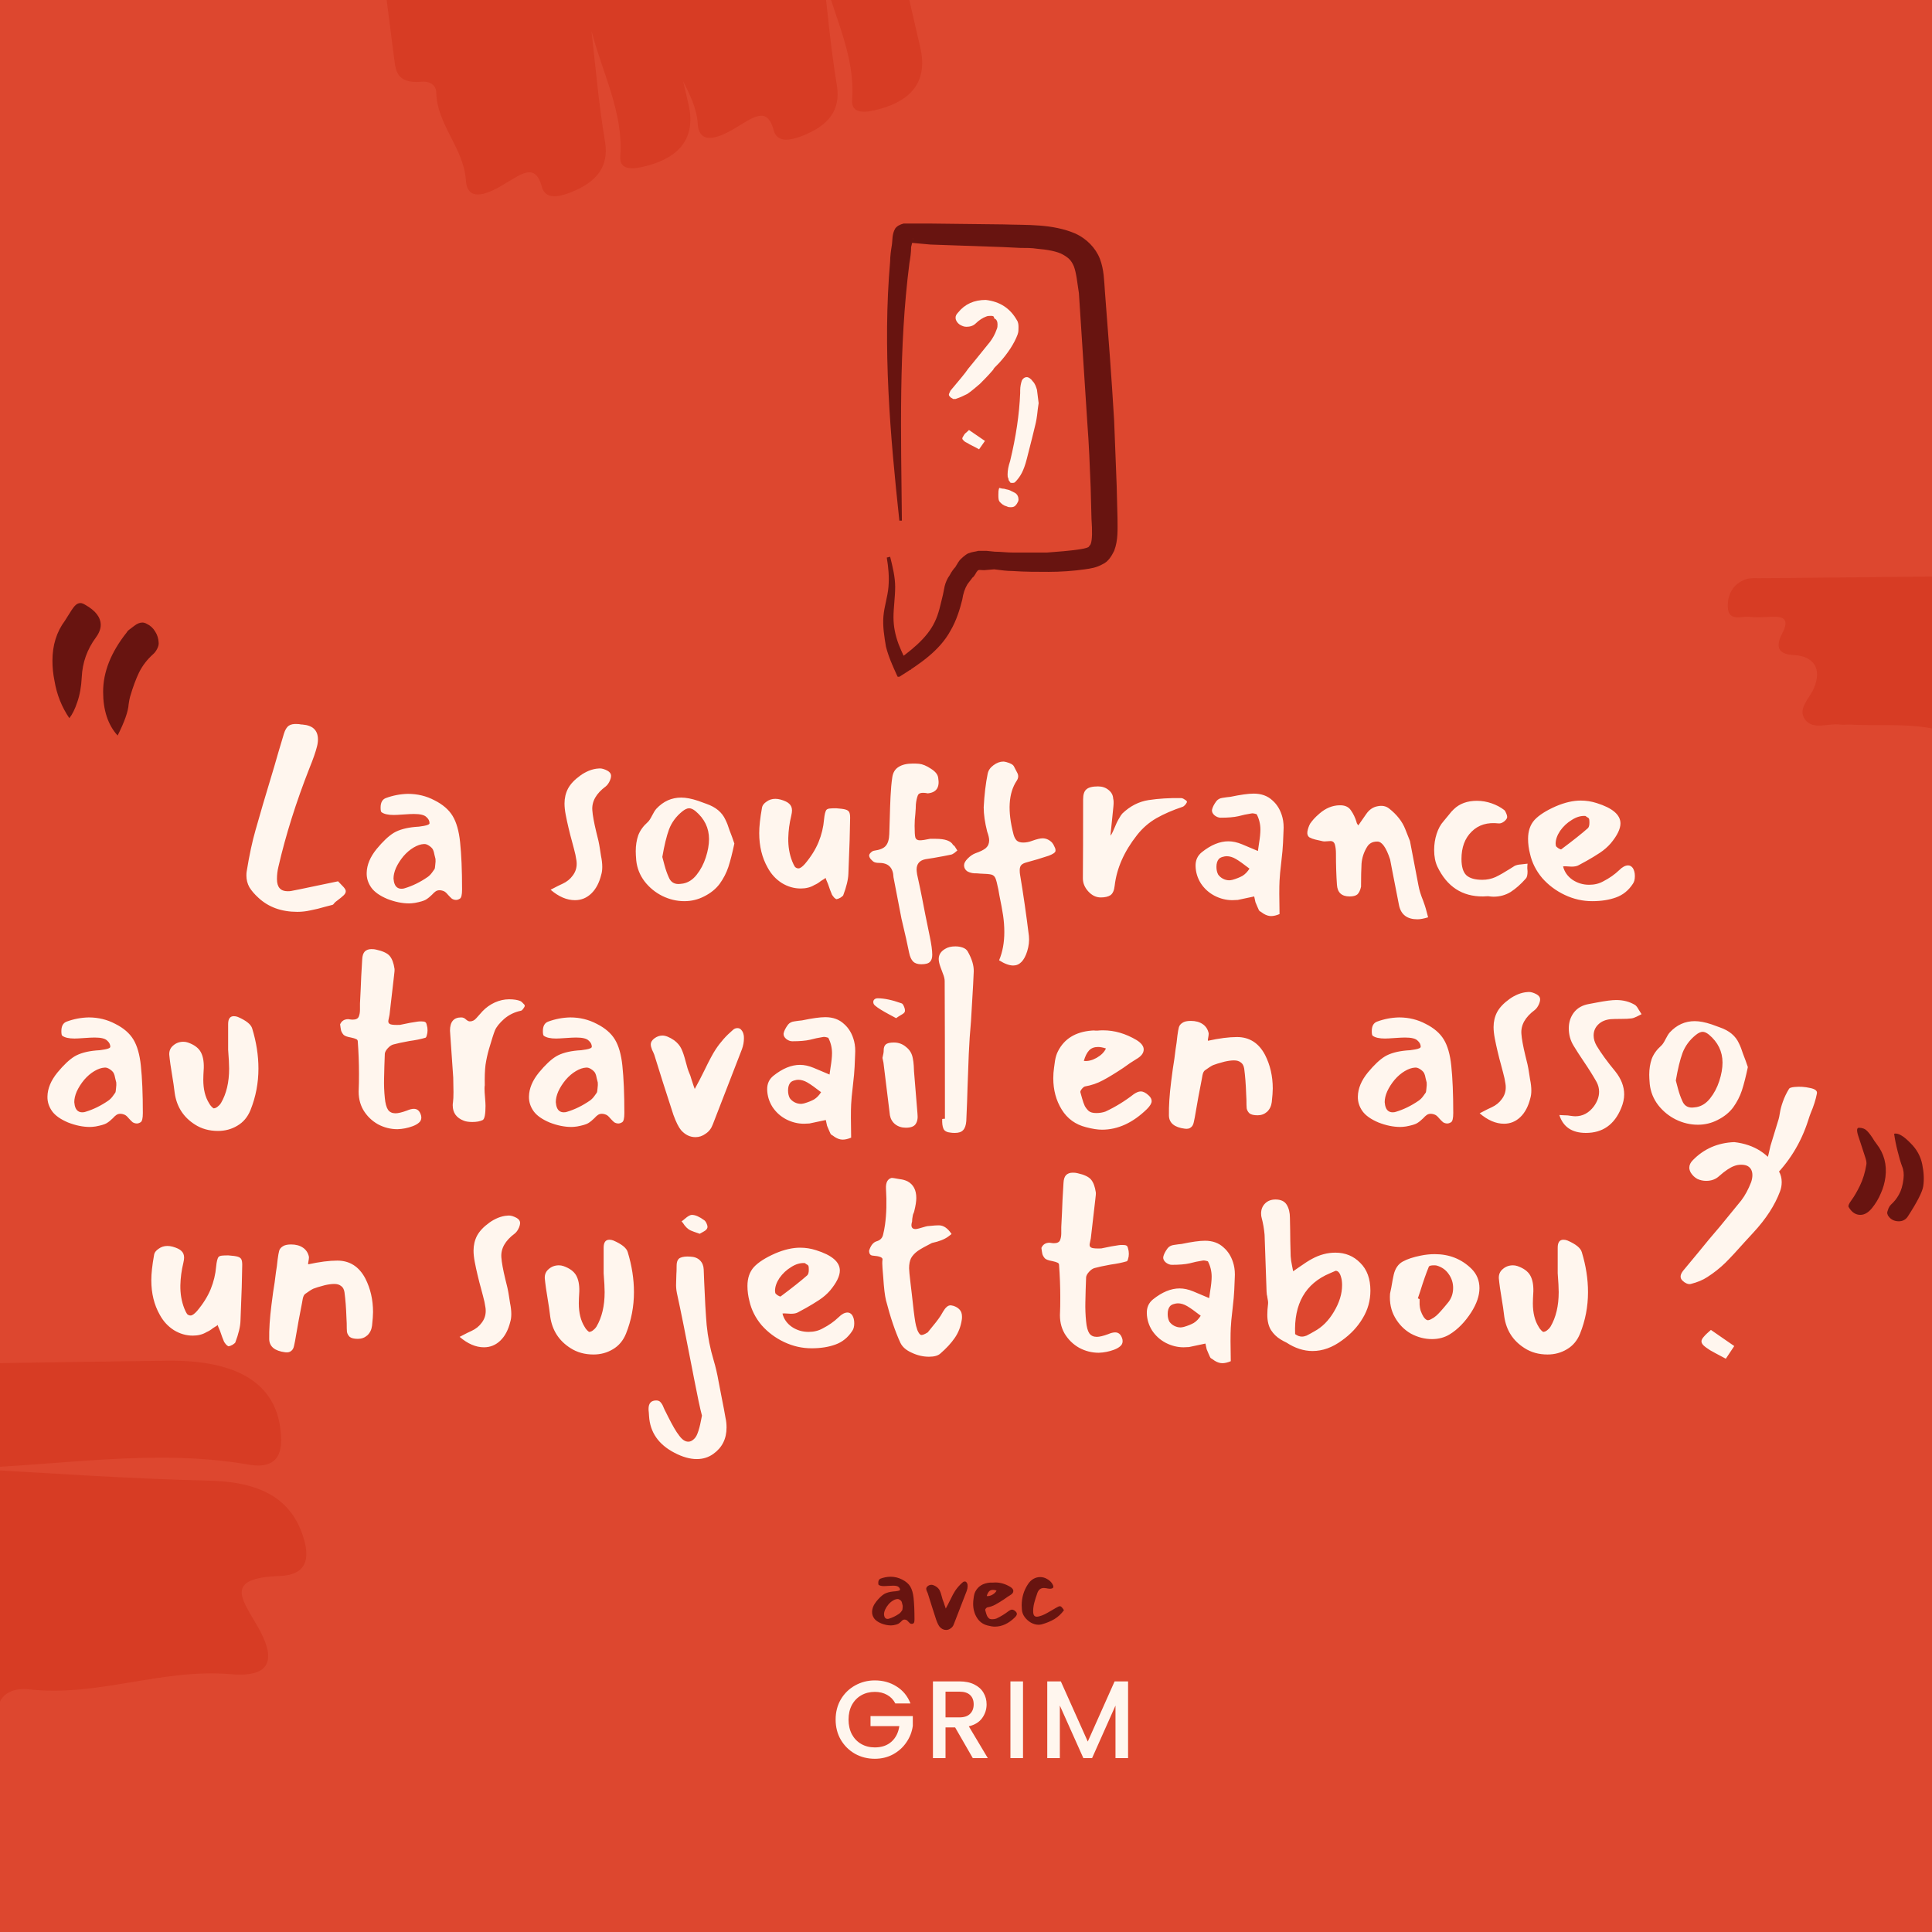
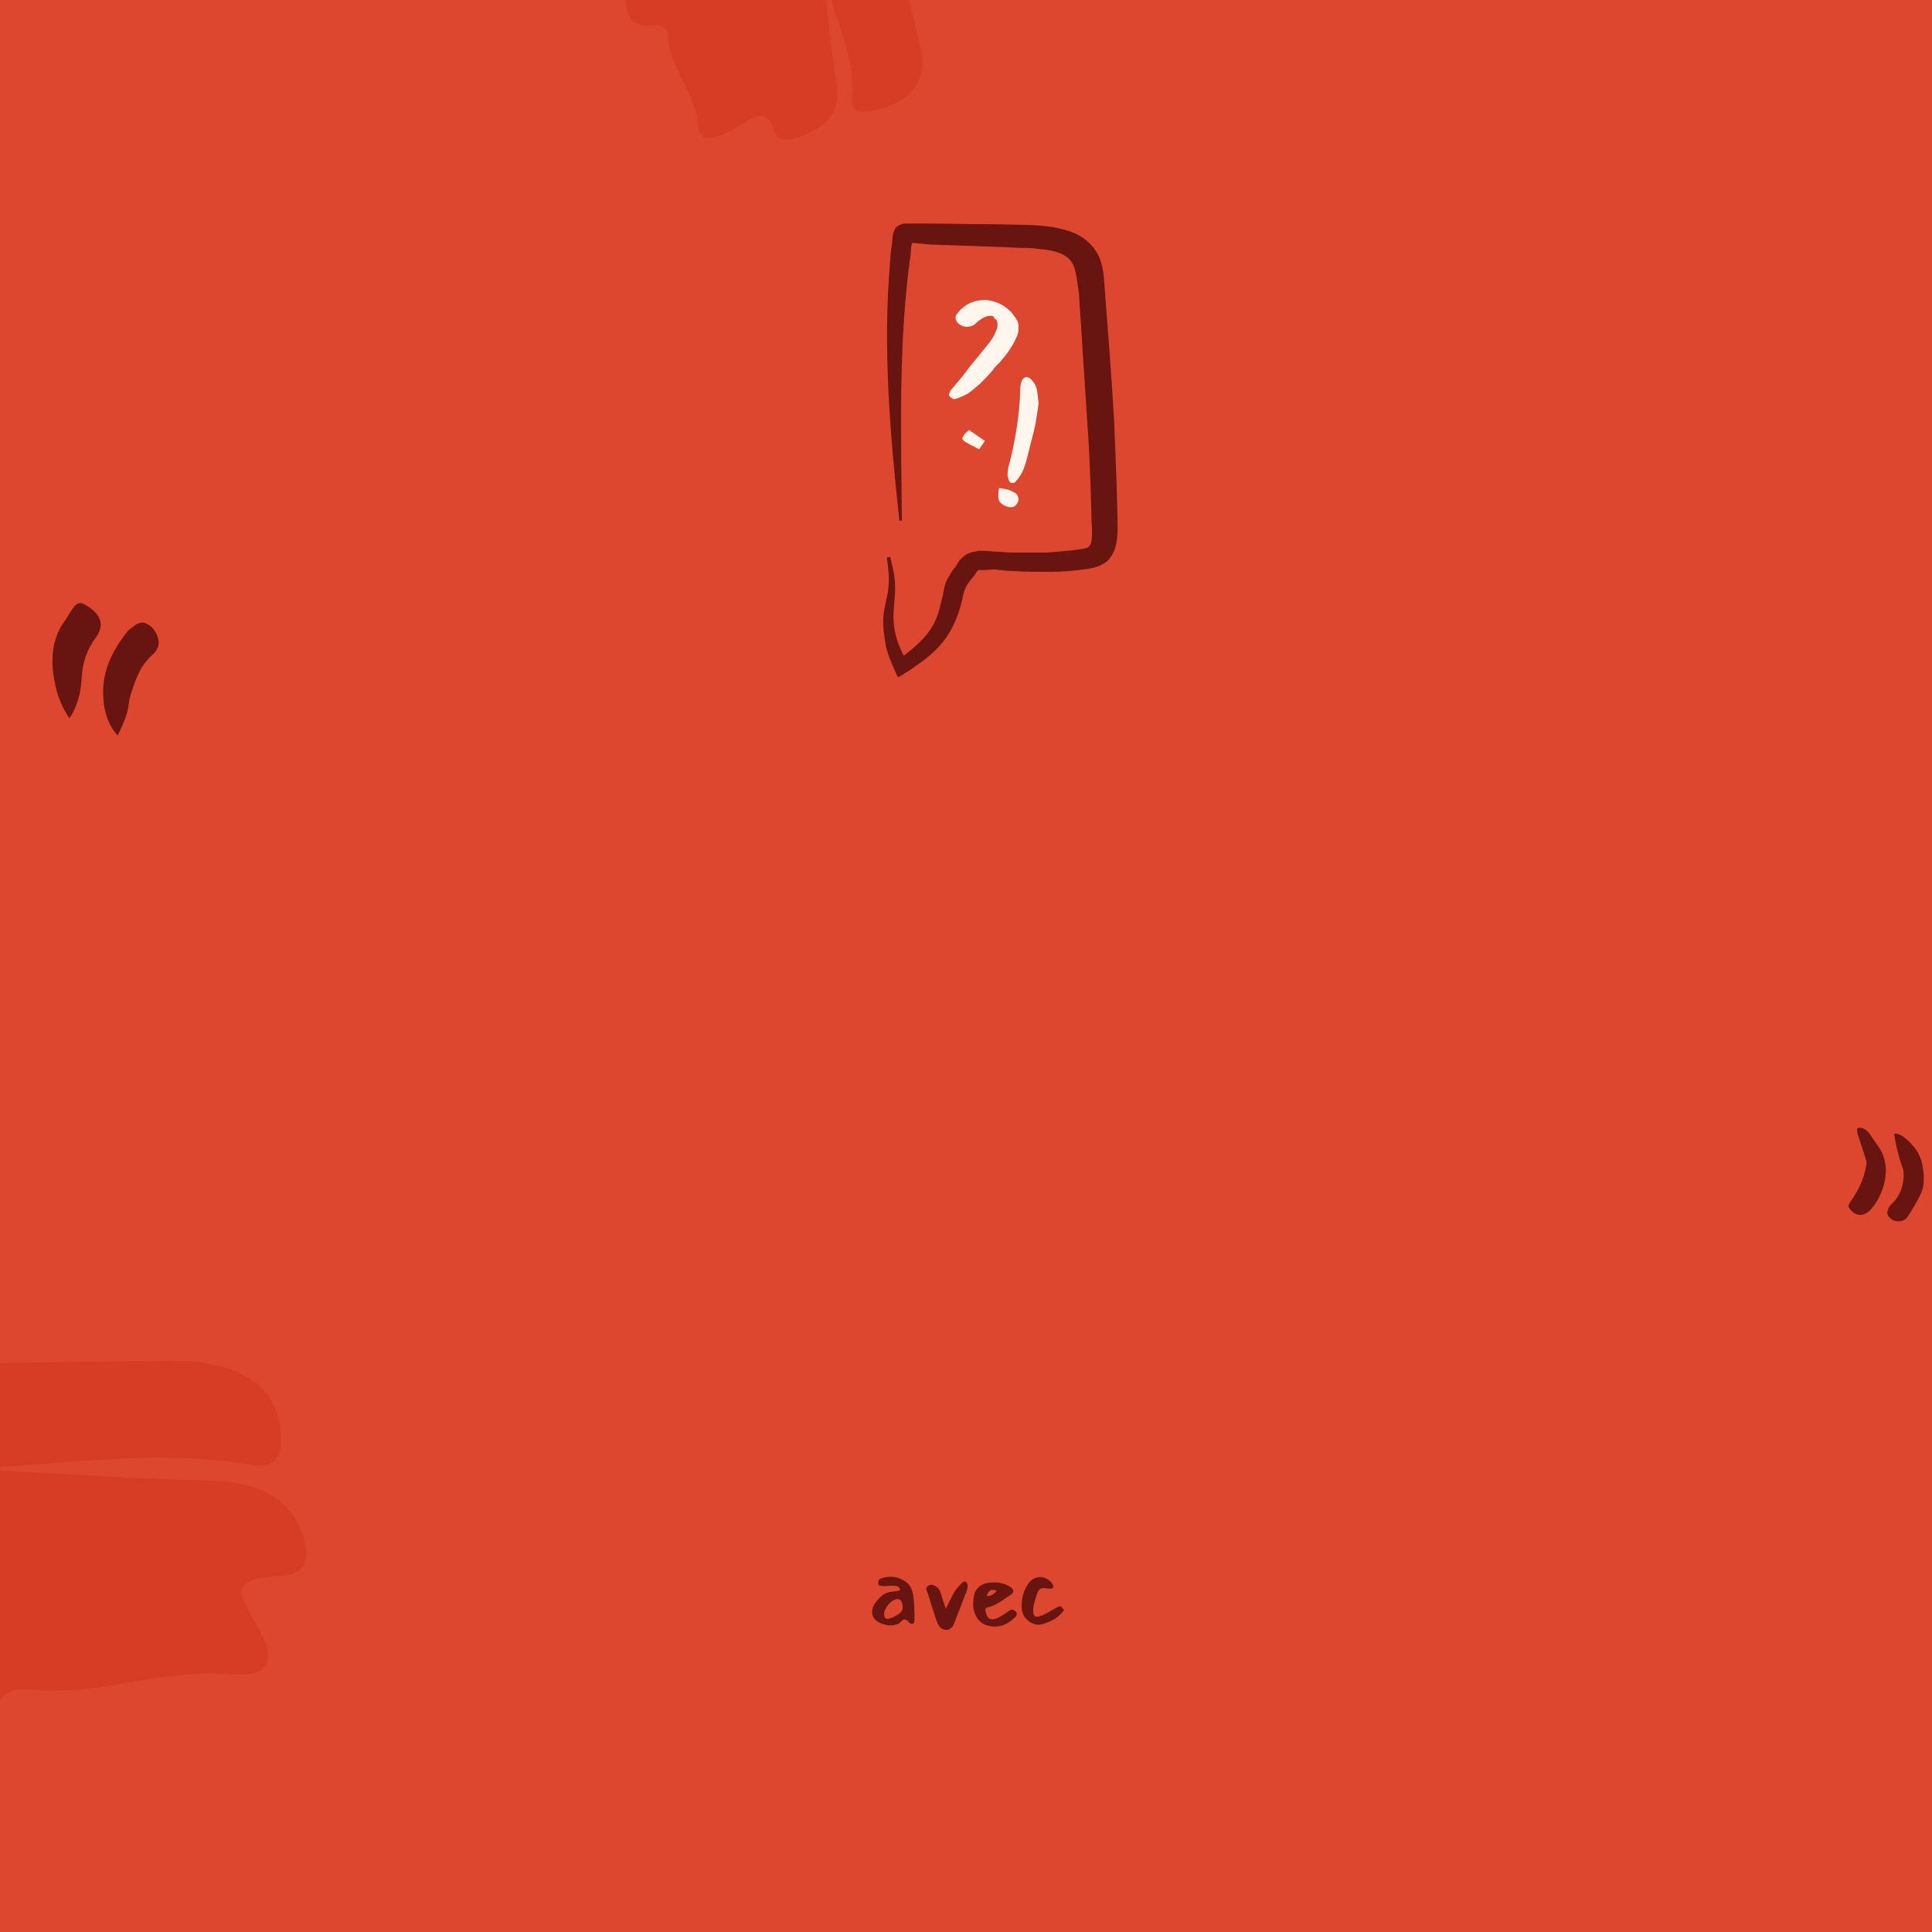
<svg xmlns="http://www.w3.org/2000/svg" width="1400" height="1400" viewBox="0 0 1400 1400" fill="none">
  <g clip-path="url(#clip0_468:195)">
    <rect width="1400" height="1400" fill="#DD472F" />
    <path d="M-25.299 1064.03C43.963 1061.96 112.358 1049.53 179.888 1061.27C203.264 1065.41 204.996 1050.22 203.264 1036.42C199.801 1003.28 172.962 985.329 121.016 986.019C17.124 987.4 -86.768 988.781 -189.795 992.923C-322.257 998.446 -551.455 999.827 -683.918 1007.42C-703.831 1008.8 -734.998 1001.9 -735.864 1026.06C-737.595 1050.22 -722.877 1073.01 -687.381 1079.91C-670.931 1083.36 -653.616 1085.43 -636.301 1087.5C-599.073 1092.34 -580.026 1114.43 -593.878 1142.04C-604.267 1162.75 -596.475 1184.16 -579.16 1191.75C-542.798 1206.94 -417.492 1242.15 -370.74 1243.53C-264.251 1246.98 -157.761 1252.5 -51.272 1257.34C-30.493 1258.03 -6.252 1262.17 -1.057 1236.62C0.674 1226.96 10.198 1222.82 21.453 1224.2C70.802 1229.72 116.687 1209.01 166.902 1213.15C204.996 1216.6 195.472 1193.13 185.083 1175.87C174.694 1157.92 163.439 1143.42 202.398 1142.04C222.311 1141.35 224.042 1129.62 220.579 1116.5C212.787 1088.19 192.009 1074.39 153.915 1073.01C94.177 1071.63 34.439 1067.48 -25.299 1064.03Z" fill="#D73C24" />
-     <path d="M1426.49 451.227C1455.19 458.015 1484.75 455.47 1513.73 458.864C1520.27 459.712 1528.79 458.015 1529.36 467.065C1529.65 476.116 1525.95 484.883 1515.72 487.712C1511.17 488.843 1506.34 489.409 1501.51 489.126C1490.71 487.994 1485.03 493.368 1477.36 501.004C1465.14 512.883 1447.52 518.822 1433.88 530.135C1429.33 534.095 1418.54 533.529 1412 530.984C1388.41 523.065 1364.26 526.459 1340.39 525.044C1338.12 525.044 1335.56 525.327 1333.29 525.044C1324.76 523.913 1313.68 529.287 1308 521.368C1302.31 513.449 1311.41 506.095 1314.53 498.459C1320.21 484.601 1314.53 475.55 1300.04 474.702C1287.25 474.136 1286.97 467.631 1291.51 458.864C1296.91 448.682 1292.65 446.419 1282.99 446.985C1277.87 447.268 1272.47 447.551 1267.36 446.985C1261.68 446.419 1252.58 450.662 1252.01 439.914C1251.73 430.864 1255.71 423.228 1264.8 419.834C1267.93 418.703 1271.34 418.985 1274.75 418.985C1359.71 418.137 1444.96 417.288 1529.93 417.006C1536.18 417.006 1547.55 411.915 1546.98 424.642C1546.41 435.389 1541.01 445.005 1527.94 445.571C1506.63 446.136 1485.32 446.419 1464 446.419C1451.5 446.702 1439 448.116 1426.49 451.227Z" fill="#D73C24" />
    <path d="M596.637 -18.5C604.504 11.959 619.84 40.474 617.482 72.244C616.608 83.253 627.839 81.735 637.746 78.886C661.587 72.357 672.21 57.73 666.939 34.755C656.397 -11.194 645.855 -57.143 633.38 -102.291C617.196 -160.309 595.154 -261.929 577.46 -319.635C574.626 -328.274 576.799 -343.161 559.103 -339.906C541.329 -337.036 526.071 -327.066 524.296 -310.256C523.289 -302.428 523.368 -294.424 523.447 -286.419C523.341 -269.152 508.983 -257.362 487.58 -259.358C471.527 -260.854 456.64 -254.169 452.693 -245.333C444.957 -226.89 430.79 -165.917 434.074 -144.939C441.331 -97.108 447.078 -48.965 453.328 -0.927C454.732 8.409 453.937 19.802 473.036 18.263C480.241 17.577 484.135 21.184 484.161 26.392C484.664 49.149 503.975 66.415 505.563 89.348C506.543 106.792 522.781 99.026 534.41 91.811C546.543 84.492 556.079 77.308 560.662 94.409C562.992 103.152 571.707 102.154 580.952 98.64C600.873 90.915 609.032 79.604 606.542 62.472C602.066 35.724 599.603 8.56 596.637 -18.5Z" fill="#D73C24" />
-     <path d="M428.637 22.5C436.504 52.959 451.84 81.474 449.482 113.244C448.608 124.253 459.839 122.735 469.746 119.886C493.587 113.357 504.21 98.73 498.939 75.755C488.397 29.806 477.855 -16.143 465.38 -61.291C449.196 -119.309 427.154 -220.929 409.46 -278.635C406.626 -287.274 408.799 -302.161 391.103 -298.906C373.329 -296.036 358.071 -286.066 356.296 -269.256C355.289 -261.428 355.368 -253.424 355.447 -245.419C355.341 -228.152 340.983 -216.362 319.58 -218.358C303.527 -219.854 288.64 -213.169 284.693 -204.333C276.957 -185.89 262.79 -124.917 266.074 -103.939C273.331 -56.108 279.078 -7.965 285.328 40.073C286.732 49.408 285.937 60.802 305.036 59.263C312.241 58.577 316.135 62.184 316.161 67.392C316.664 90.149 335.975 107.415 337.563 130.348C338.543 147.792 354.781 140.026 366.41 132.811C378.543 125.492 388.079 118.308 392.662 135.409C394.992 144.152 403.707 143.154 412.952 139.64C432.873 131.915 441.032 120.604 438.542 103.472C434.066 76.724 431.603 49.56 428.637 22.5Z" fill="#D73C24" />
-     <path d="M648.809 1234.4C647.369 1231.63 645.369 1229.55 642.809 1228.16C640.249 1226.72 637.289 1226 633.929 1226C630.249 1226 626.969 1226.83 624.089 1228.48C621.209 1230.13 618.942 1232.48 617.289 1235.52C615.689 1238.56 614.889 1242.08 614.889 1246.08C614.889 1250.08 615.689 1253.63 617.289 1256.72C618.942 1259.76 621.209 1262.11 624.089 1263.76C626.969 1265.41 630.249 1266.24 633.929 1266.24C638.889 1266.24 642.915 1264.85 646.009 1262.08C649.102 1259.31 650.995 1255.55 651.689 1250.8H630.809V1243.52H661.449V1250.64C660.862 1254.96 659.315 1258.93 656.809 1262.56C654.355 1266.19 651.129 1269.09 647.129 1271.28C643.182 1273.41 638.782 1274.48 633.929 1274.48C628.702 1274.48 623.929 1273.28 619.609 1270.88C615.289 1268.43 611.849 1265.04 609.289 1260.72C606.782 1256.4 605.529 1251.52 605.529 1246.08C605.529 1240.64 606.782 1235.76 609.289 1231.44C611.849 1227.12 615.289 1223.76 619.609 1221.36C623.982 1218.91 628.755 1217.68 633.929 1217.68C639.849 1217.68 645.102 1219.15 649.689 1222.08C654.329 1224.96 657.689 1229.07 659.769 1234.4H648.809ZM704.924 1274L692.124 1251.76H685.164V1274H676.044V1218.4H695.244C699.51 1218.4 703.11 1219.15 706.044 1220.64C709.03 1222.13 711.244 1224.13 712.684 1226.64C714.177 1229.15 714.924 1231.95 714.924 1235.04C714.924 1238.67 713.857 1241.97 711.724 1244.96C709.644 1247.89 706.417 1249.89 702.044 1250.96L715.804 1274H704.924ZM685.164 1244.48H695.244C698.657 1244.48 701.217 1243.63 702.924 1241.92C704.684 1240.21 705.564 1237.92 705.564 1235.04C705.564 1232.16 704.71 1229.92 703.004 1228.32C701.297 1226.67 698.71 1225.84 695.244 1225.84H685.164V1244.48ZM741.311 1218.4V1274H732.191V1218.4H741.311ZM817.444 1218.4V1274H808.324V1235.92L791.364 1274H785.044L768.004 1235.92V1274H758.884V1218.4H768.724L788.244 1262L807.684 1218.4H817.444Z" fill="#FFF6EE" />
    <path d="M656.83 1173.92C656.35 1173.71 655.87 1173.6 655.39 1173.6C654.91 1173.6 654.483 1173.73 654.11 1174C653.79 1174.21 653.416 1174.56 652.99 1175.04C652.35 1175.68 651.683 1176.21 650.99 1176.64C650.35 1177.01 649.176 1177.36 647.47 1177.68C646.723 1177.79 646.11 1177.84 645.63 1177.84C643.39 1177.84 641.043 1177.36 638.59 1176.4C636.19 1175.39 634.483 1174.19 633.47 1172.8C632.403 1171.31 631.896 1169.71 631.95 1168C632.003 1165.44 633.07 1162.88 635.15 1160.32C637.176 1157.87 639.016 1156.13 640.67 1155.12C642.376 1154.11 644.696 1153.47 647.63 1153.2C648.27 1153.2 649.176 1153.09 650.35 1152.88C651.576 1152.67 652.19 1152.37 652.19 1152C652.19 1151.25 651.843 1150.59 651.15 1150C650.51 1149.36 649.176 1149.04 647.15 1149.04C646.403 1149.04 645.283 1149.09 643.79 1149.2C642.296 1149.31 641.256 1149.36 640.67 1149.36C638.856 1149.36 637.55 1149.07 636.75 1148.48C636.536 1148.37 636.43 1147.87 636.43 1146.96C636.43 1145.36 636.99 1144.35 638.11 1143.92C640.403 1143.07 642.776 1142.61 645.23 1142.56C648.323 1142.56 651.176 1143.25 653.79 1144.64C656.456 1145.97 658.403 1147.65 659.63 1149.68C660.856 1151.71 661.656 1154.51 662.03 1158.08C662.456 1162.08 662.67 1167.17 662.67 1173.36C662.67 1175.07 662.43 1176.05 661.95 1176.32C661.523 1176.59 661.123 1176.72 660.75 1176.72C660.27 1176.72 659.816 1176.59 659.39 1176.32C659.016 1176 658.59 1175.57 658.11 1175.04C657.63 1174.45 657.203 1174.08 656.83 1173.92ZM644.19 1172.96C646.696 1172.21 649.15 1171.01 651.55 1169.36C652.083 1168.99 652.563 1168.51 652.99 1167.92C653.416 1167.33 653.683 1166.96 653.79 1166.8C653.896 1166.64 653.976 1166.19 654.03 1165.44C654.136 1164.64 654.163 1164 654.11 1163.52C654.056 1163.36 653.95 1162.93 653.79 1162.24C653.683 1161.55 653.496 1160.93 653.23 1160.4C652.963 1159.97 652.536 1159.57 651.95 1159.2C651.363 1158.83 650.83 1158.67 650.35 1158.72C649.336 1158.77 648.243 1159.15 647.07 1159.84C645.896 1160.53 644.803 1161.47 643.79 1162.64C642.776 1163.87 641.976 1165.12 641.39 1166.4C640.856 1167.63 640.59 1168.77 640.59 1169.84C640.696 1171.28 641.096 1172.24 641.79 1172.72C642.163 1172.99 642.616 1173.12 643.15 1173.12C643.576 1173.12 643.923 1173.07 644.19 1172.96ZM683.58 1160.48C683.793 1160.91 684.033 1161.6 684.3 1162.56C684.886 1164.37 685.233 1165.39 685.34 1165.6C686.46 1163.57 687.5 1161.57 688.46 1159.6C690.006 1156.4 691.206 1154.16 692.06 1152.88C693.606 1150.53 695.446 1148.45 697.58 1146.64C698.006 1146.21 698.513 1146 699.1 1146C699.633 1146 700.06 1146.21 700.38 1146.64C700.753 1147.07 700.993 1147.6 701.1 1148.24C701.153 1148.45 701.18 1148.8 701.18 1149.28C701.18 1150.45 700.966 1151.63 700.54 1152.8C699.74 1154.88 697.766 1159.97 694.62 1168.08L691.18 1176.96C690.7 1178.29 689.926 1179.31 688.86 1180C687.846 1180.75 686.753 1181.12 685.58 1181.12C683.82 1181.12 682.273 1180.37 680.94 1178.88C680.14 1177.92 679.313 1176.27 678.46 1173.92C676.006 1166.4 673.953 1159.95 672.3 1154.56C672.14 1154.13 671.9 1153.6 671.58 1152.96C671.313 1152.27 671.18 1151.71 671.18 1151.28C671.18 1150.53 671.58 1149.87 672.38 1149.28C673.18 1148.69 674.033 1148.4 674.94 1148.4C675.953 1148.4 677.206 1148.91 678.7 1149.92C679.766 1150.72 680.54 1151.63 681.02 1152.64C681.5 1153.65 681.953 1154.99 682.38 1156.64C682.806 1158.35 683.206 1159.63 683.58 1160.48ZM717.506 1146.8C717.986 1146.75 718.386 1146.75 718.706 1146.8C719.026 1146.8 719.319 1146.8 719.586 1146.8C719.959 1146.75 720.519 1146.72 721.266 1146.72C724.893 1146.72 728.466 1147.76 731.986 1149.84C733.533 1150.8 734.306 1151.81 734.306 1152.88C734.306 1154.05 733.506 1155.09 731.906 1156C730.573 1156.8 729.186 1157.73 727.746 1158.8C725.186 1160.51 722.999 1161.84 721.186 1162.8C719.426 1163.76 717.479 1164.43 715.346 1164.8C715.026 1164.91 714.679 1165.2 714.306 1165.68C713.986 1166.11 713.853 1166.43 713.906 1166.64C714.013 1166.96 714.199 1167.63 714.466 1168.64C714.733 1169.6 715.026 1170.43 715.346 1171.12C715.719 1171.76 716.146 1172.29 716.626 1172.72C717.159 1173.15 717.959 1173.36 719.026 1173.36C720.093 1173.36 721.079 1173.2 721.986 1172.88C725.186 1171.39 728.226 1169.52 731.106 1167.28C731.959 1166.69 732.706 1166.4 733.346 1166.4C734.146 1166.4 734.999 1166.83 735.906 1167.68C736.546 1168.27 736.866 1168.88 736.866 1169.52C736.866 1170.21 736.359 1171.07 735.346 1172.08C730.813 1176.51 725.986 1178.72 720.866 1178.72C719.479 1178.72 717.773 1178.45 715.746 1177.92C712.333 1177.07 709.719 1175.17 707.906 1172.24C706.093 1169.31 705.186 1165.95 705.186 1162.16C705.186 1160.99 705.266 1159.87 705.426 1158.8C705.479 1158.43 705.586 1157.65 705.746 1156.48C705.959 1155.25 706.279 1154.24 706.706 1153.44C708.733 1149.44 712.333 1147.23 717.506 1146.8ZM722.146 1152.56C721.186 1152.24 720.333 1152.08 719.586 1152.08C718.359 1152.08 717.399 1152.45 716.706 1153.2C716.013 1153.95 715.453 1155.07 715.026 1156.56C716.306 1156.72 717.666 1156.4 719.106 1155.6C720.599 1154.75 721.613 1153.73 722.146 1152.56ZM764.91 1165.28C766.403 1164.37 767.443 1163.92 768.03 1163.92C768.51 1163.92 768.936 1164.13 769.31 1164.56C769.736 1164.99 770.296 1165.73 770.99 1166.8C769.07 1169.47 766.75 1171.63 764.03 1173.28C761.31 1174.88 758.19 1176.16 754.67 1177.12C753.976 1177.28 753.283 1177.36 752.59 1177.36C750.776 1177.36 748.936 1176.85 747.07 1175.84C745.256 1174.77 743.736 1173.41 742.51 1171.76C741.283 1170.05 740.616 1168.27 740.51 1166.4C740.403 1165.01 740.35 1164 740.35 1163.36C740.35 1157.71 741.843 1152.61 744.83 1148.08C746.003 1146.27 747.363 1144.93 748.91 1144.08C750.456 1143.23 752.056 1142.8 753.71 1142.8C755.523 1142.8 757.23 1143.28 758.83 1144.24C760.483 1145.15 761.763 1146.37 762.67 1147.92C763.096 1148.67 763.31 1149.28 763.31 1149.76C763.31 1150.72 762.483 1151.23 760.83 1151.28C760.403 1151.28 759.896 1151.23 759.31 1151.12C758.776 1151.01 758.376 1150.93 758.11 1150.88C757.363 1150.77 756.803 1150.72 756.43 1150.72C754.083 1150.72 752.483 1152 751.63 1154.56C750.616 1157.44 749.87 1159.84 749.39 1161.76C748.91 1163.68 748.67 1165.6 748.67 1167.52C748.67 1168.91 748.883 1169.92 749.31 1170.56C749.736 1171.2 750.403 1171.52 751.31 1171.52C752.163 1171.52 753.39 1171.23 754.99 1170.64C756.27 1170.16 757.603 1169.52 758.99 1168.72C760.43 1167.92 761.816 1167.12 763.15 1166.32L764.91 1165.28Z" fill="#681410" />
-     <path d="M210.953 645.64C214.193 645.04 220.913 643.66 231.113 641.5L244.973 638.62C246.533 640.18 247.853 641.56 248.933 642.76C250.013 643.96 250.553 644.98 250.553 645.82C250.553 646.78 250.073 647.74 249.113 648.7C248.153 649.66 246.233 651.22 243.353 653.38C242.993 653.62 242.573 654.04 242.093 654.64C241.733 655.24 241.313 655.6 240.833 655.72L235.973 656.98C231.893 658.18 228.233 659.08 224.993 659.68C221.873 660.4 218.693 660.76 215.453 660.76C203.933 660.76 194.513 657.34 187.193 650.5C184.433 647.98 182.273 645.46 180.713 642.94C179.273 640.3 178.553 637.48 178.553 634.48C178.553 633.16 178.613 632.2 178.733 631.6C180.653 619.72 182.813 609.64 185.213 601.36C187.733 592.24 192.293 576.76 198.893 554.92C200.333 549.76 202.613 542.02 205.733 531.7C206.573 528.94 207.713 527.02 209.153 525.94C210.713 524.86 212.933 524.44 215.813 524.68C216.413 524.68 216.953 524.74 217.433 524.86C218.033 524.98 218.633 525.04 219.233 525.04C226.673 525.64 230.393 529.24 230.393 535.84C230.393 537.52 230.153 539.26 229.673 541.06C228.713 544.9 226.913 550.06 224.273 556.54C214.553 581.26 207.053 605.08 201.773 628C201.053 630.88 200.693 633.88 200.693 637C200.693 642.88 203.273 645.82 208.433 645.82C209.513 645.82 210.353 645.76 210.953 645.64ZM321.695 645.82C320.615 645.34 319.535 645.1 318.455 645.1C317.375 645.1 316.415 645.4 315.575 646C314.855 646.48 314.015 647.26 313.055 648.34C311.615 649.78 310.115 650.98 308.555 651.94C307.115 652.78 304.475 653.56 300.635 654.28C298.955 654.52 297.575 654.64 296.495 654.64C291.455 654.64 286.175 653.56 280.655 651.4C275.255 649.12 271.415 646.42 269.135 643.3C266.735 639.94 265.595 636.34 265.715 632.5C265.835 626.74 268.235 620.98 272.915 615.22C277.475 609.7 281.615 605.8 285.335 603.52C289.175 601.24 294.395 599.8 300.995 599.2C302.435 599.2 304.475 598.96 307.115 598.48C309.875 598 311.255 597.34 311.255 596.5C311.255 594.82 310.475 593.32 308.915 592C307.475 590.56 304.475 589.84 299.915 589.84C298.235 589.84 295.715 589.96 292.355 590.2C288.995 590.44 286.655 590.56 285.335 590.56C281.255 590.56 278.315 589.9 276.515 588.58C276.035 588.34 275.795 587.2 275.795 585.16C275.795 581.56 277.055 579.28 279.575 578.32C284.735 576.4 290.075 575.38 295.595 575.26C302.555 575.26 308.975 576.82 314.855 579.94C320.855 582.94 325.235 586.72 327.995 591.28C330.755 595.84 332.555 602.14 333.395 610.18C334.355 619.18 334.835 630.64 334.835 644.56C334.835 648.4 334.295 650.62 333.215 651.22C332.255 651.82 331.355 652.12 330.515 652.12C329.435 652.12 328.415 651.82 327.455 651.22C326.615 650.5 325.655 649.54 324.575 648.34C323.495 647.02 322.535 646.18 321.695 645.82ZM293.255 643.66C298.895 641.98 304.415 639.28 309.815 635.56C311.015 634.72 312.095 633.64 313.055 632.32C314.015 631 314.615 630.16 314.855 629.8C315.095 629.44 315.275 628.42 315.395 626.74C315.635 624.94 315.695 623.5 315.575 622.42C315.455 622.06 315.215 621.1 314.855 619.54C314.615 617.98 314.195 616.6 313.595 615.4C312.995 614.44 312.035 613.54 310.715 612.7C309.395 611.86 308.195 611.5 307.115 611.62C304.835 611.74 302.375 612.58 299.735 614.14C297.095 615.7 294.635 617.8 292.355 620.44C290.075 623.2 288.275 626.02 286.955 628.9C285.755 631.66 285.155 634.24 285.155 636.64C285.395 639.88 286.295 642.04 287.855 643.12C288.695 643.72 289.715 644.02 290.915 644.02C291.875 644.02 292.655 643.9 293.255 643.66ZM435.702 633.76C434.262 639.64 431.862 644.2 428.502 647.44C425.142 650.68 421.182 652.3 416.622 652.3C410.742 652.3 404.862 649.78 398.982 644.74C403.542 642.34 406.422 640.9 407.622 640.42C410.742 638.98 413.202 637 415.002 634.48C416.922 631.96 417.882 629.14 417.882 626.02C417.882 624.94 417.822 624.1 417.702 623.5C417.342 620.86 416.742 618.04 415.902 615.04C415.062 611.92 414.522 609.88 414.282 608.92C413.682 606.88 412.902 603.82 411.942 599.74C411.222 596.74 410.562 593.68 409.962 590.56C409.362 587.44 409.062 584.68 409.062 582.28C409.062 578.32 409.902 574.72 411.582 571.48C413.382 568.12 416.382 564.94 420.582 561.94C422.382 560.62 424.422 559.48 426.702 558.52C429.102 557.56 431.382 557.02 433.542 556.9C435.102 556.66 436.842 556.96 438.762 557.8C440.802 558.64 442.062 559.66 442.542 560.86C443.022 561.94 442.842 563.5 442.002 565.54C441.162 567.46 440.142 568.9 438.942 569.86C431.982 575.02 428.742 580.78 429.222 587.14C429.462 590.74 430.422 596.02 432.102 602.98C433.302 607.42 434.142 611.26 434.622 614.5C434.742 615.46 435.042 617.38 435.522 620.26C436.122 623.14 436.422 625.78 436.422 628.18C436.422 630.34 436.182 632.2 435.702 633.76ZM525.662 593.98C526.742 596.14 527.702 598.6 528.542 601.36C529.502 604 530.162 605.74 530.522 606.58L532.142 611.26C530.702 618.1 529.262 623.74 527.822 628.18C526.382 632.5 524.282 636.58 521.522 640.42C518.762 644.14 514.982 647.2 510.182 649.6C505.742 651.88 501.002 653.02 495.962 653.02C490.442 653.02 485.102 651.76 479.942 649.24C474.902 646.72 470.642 643.24 467.162 638.8C463.682 634.24 461.642 629.14 461.042 623.5C460.802 620.62 460.682 618.4 460.682 616.84C460.682 612.64 461.282 608.8 462.482 605.32C463.802 601.84 466.082 598.66 469.322 595.78C470.282 594.94 471.362 593.32 472.562 590.92C473.642 588.76 474.662 587.14 475.622 586.06C480.662 580.66 486.662 577.96 493.622 577.96C497.102 577.96 501.182 578.74 505.862 580.3C506.462 580.54 508.442 581.26 511.802 582.46C515.282 583.66 518.162 585.22 520.442 587.14C522.722 589.06 524.462 591.34 525.662 593.98ZM494.342 588.04C489.902 591.64 486.722 595.96 484.802 601C483.002 605.92 481.382 612.58 479.942 620.98C480.182 621.94 480.722 623.98 481.562 627.1C482.402 630.22 483.422 633.1 484.622 635.74C485.942 638.98 488.282 640.6 491.642 640.6C492.242 640.6 493.382 640.48 495.062 640.24C498.782 639.52 502.022 637.42 504.782 633.94C507.662 630.34 509.882 626.14 511.442 621.34C513.002 616.54 513.782 612.1 513.782 608.02C513.782 599.98 510.482 593.2 503.882 587.68C502.202 586.36 500.702 585.7 499.382 585.7C497.942 585.7 496.262 586.48 494.342 588.04ZM565.634 579.4C568.634 580.24 570.734 581.26 571.934 582.46C573.254 583.66 573.914 585.28 573.914 587.32C573.914 588.28 573.734 589.54 573.374 591.1C572.054 596.5 571.334 601.9 571.214 607.3C571.094 613.42 572.054 619.06 574.094 624.22C574.814 626.02 575.474 627.34 576.074 628.18C576.794 628.9 577.634 629.26 578.594 629.26C579.794 629.26 581.354 628.18 583.274 626.02C587.714 620.74 591.014 615.46 593.174 610.18C595.334 604.9 596.654 599.44 597.134 593.8C597.494 590.08 598.094 587.74 598.934 586.78C599.414 586.3 600.194 586 601.274 585.88C602.354 585.76 603.914 585.7 605.954 585.7C609.194 585.94 611.414 586.24 612.614 586.6C613.934 586.96 614.834 587.56 615.314 588.4C615.794 589.24 616.034 590.62 616.034 592.54L615.854 601C615.854 602.8 615.794 605.44 615.674 608.92C615.314 619.72 615.014 627.76 614.774 633.04C614.654 637.24 613.394 642.52 610.994 648.88C610.754 649.24 610.094 649.78 609.014 650.5C607.934 651.1 606.974 651.46 606.134 651.58C605.894 651.58 605.354 651.22 604.514 650.5C603.794 649.66 603.254 648.94 602.894 648.34C602.054 646.42 601.094 643.84 600.014 640.6L598.574 637.18L598.214 636.1L597.674 636.64L594.794 638.44C593.354 639.64 591.794 640.6 590.114 641.32C587.354 643 584.054 643.84 580.214 643.84C575.414 643.84 570.854 642.52 566.534 639.88C562.214 637.12 558.794 633.4 556.274 628.72C552.194 621.52 550.154 613.18 550.154 603.7C550.154 598.9 550.814 592.84 552.134 585.52C552.374 583.72 553.514 582.16 555.554 580.84C557.354 579.52 559.454 578.86 561.854 578.86C563.054 578.86 564.314 579.04 565.634 579.4ZM662.764 598.48C662.764 602.8 662.944 605.62 663.304 606.94C663.784 608.26 664.864 608.92 666.544 608.92C668.104 608.92 670.564 608.56 673.924 607.84H678.064C684.904 607.84 689.104 609.34 690.664 612.34C691.264 612.58 691.864 613.24 692.464 614.32C693.064 615.28 693.484 615.94 693.724 616.3C693.244 616.66 692.524 617.26 691.564 618.1C690.604 618.82 689.704 619.24 688.864 619.36C686.104 619.96 681.964 620.74 676.444 621.7C675.364 621.82 673.444 622.12 670.684 622.6C666.364 623.44 664.204 625.96 664.204 630.16C664.204 630.76 664.324 631.9 664.564 633.58C666.004 640.06 667.204 645.76 668.164 650.68C669.124 655.48 669.904 659.5 670.504 662.74L673.744 678.58C674.944 684.34 675.544 688.78 675.544 691.9C675.544 694.18 675.004 695.86 673.924 696.94C672.844 698.14 670.744 698.74 667.624 698.74C664.984 698.74 663.004 698.08 661.684 696.76C660.364 695.44 659.404 693.34 658.804 690.46C657.724 684.94 655.864 676.66 653.224 665.62L647.464 635.74C647.224 628.78 643.804 625.3 637.204 625.3C635.044 625.3 633.544 624.94 632.704 624.22C631.984 623.62 631.324 622.96 630.724 622.24C630.124 621.4 629.824 620.62 629.824 619.9C629.824 619.3 630.184 618.64 630.904 617.92C631.744 617.08 632.524 616.6 633.244 616.48C637.564 615.88 640.444 614.68 641.884 612.88C643.444 611.08 644.284 608.26 644.404 604.42L644.764 592.9C644.884 587.86 645.064 582.7 645.304 577.42C645.544 572.14 645.964 567.46 646.564 563.38C647.044 559.9 648.544 557.38 651.064 555.82C653.584 554.14 657.064 553.3 661.504 553.3C663.424 553.3 664.924 553.36 666.004 553.48C668.524 553.72 671.404 554.92 674.644 557.08C677.884 559.12 679.624 561.34 679.864 563.74C681.064 570.58 678.544 574.3 672.304 574.9C668.224 574.06 665.824 574.54 665.104 576.34C664.384 578.14 663.904 580.36 663.664 583C663.664 584.56 663.544 586.78 663.304 589.66C662.944 592.54 662.764 595.48 662.764 598.48ZM744.325 689.38C742.165 696.22 738.805 699.64 734.245 699.64C731.365 699.64 727.945 698.38 723.985 695.86C726.505 689.86 727.765 683.02 727.765 675.34C727.765 671.38 727.465 667.36 726.865 663.28C726.265 659.32 725.365 654.46 724.165 648.7L723.445 644.56C722.605 640.36 721.885 637.6 721.285 636.28C720.685 634.96 719.725 634.12 718.405 633.76C717.085 633.4 714.325 633.16 710.125 633.04L707.965 632.86C705.445 632.98 703.225 632.56 701.305 631.6C699.505 630.52 698.605 628.96 698.605 626.92C698.605 625.48 699.505 623.86 701.305 622.06C703.105 620.26 704.965 619 706.885 618.28C710.365 617.08 712.885 615.82 714.445 614.5C716.005 613.06 716.785 611.2 716.785 608.92C716.785 607.36 716.305 605.26 715.345 602.62C713.665 596.02 712.825 590.14 712.825 584.98C713.305 575.86 714.265 567.76 715.705 560.68C716.185 558.28 717.565 556.24 719.845 554.56C722.245 552.76 724.645 551.86 727.045 551.86C727.525 551.86 728.245 551.98 729.205 552.22C732.325 553.06 734.185 554.14 734.785 555.46C735.505 556.78 736.345 558.4 737.305 560.32C738.145 562.12 737.965 563.92 736.765 565.72C730.765 574.72 729.985 587.68 734.425 604.6C734.905 606.4 735.625 607.84 736.585 608.92C737.665 610 739.285 610.54 741.445 610.54C743.605 610.54 745.765 610.12 747.925 609.28C751.285 608.08 753.805 607.48 755.485 607.48C758.005 607.48 760.285 608.5 762.325 610.54C763.045 611.38 763.645 612.4 764.125 613.6C764.725 614.68 764.965 615.7 764.845 616.66C764.725 617.74 763.105 618.88 759.985 620.08C754.585 621.88 749.185 623.5 743.785 624.94C741.985 625.42 740.725 626.08 740.005 626.92C739.285 627.76 738.925 628.96 738.925 630.52C738.925 631.72 738.985 632.68 739.105 633.4C741.505 647.68 743.665 662.62 745.585 678.22C745.945 681.82 745.525 685.54 744.325 689.38ZM806.649 578.68C807.009 579.88 807.069 581.74 806.829 584.26L804.669 605.5C805.269 605.02 806.169 603.34 807.369 600.46C808.569 597.46 809.709 595.06 810.789 593.26C811.869 591.34 812.709 590.08 813.309 589.48C818.949 584.08 825.309 580.84 832.389 579.76C839.469 578.68 847.269 578.2 855.789 578.32C856.629 578.32 857.529 578.68 858.489 579.4C859.569 580 860.109 580.54 860.109 581.02C860.109 581.38 859.749 582.04 859.029 583C858.309 583.84 857.649 584.38 857.049 584.62C849.849 587.02 843.489 589.78 837.969 592.9C832.569 596.02 827.889 600.1 823.929 605.14C814.569 617.02 809.169 629.26 807.729 641.86C807.369 645.22 806.349 647.5 804.669 648.7C802.989 649.78 800.649 650.32 797.649 650.32C794.289 650.32 791.289 648.88 788.649 646C786.009 643.12 784.689 639.94 784.689 636.46C784.809 623.74 784.869 604.66 784.869 579.22C784.869 575.74 785.649 573.34 787.209 572.02C788.769 570.58 791.589 569.86 795.669 569.86C798.669 569.86 801.189 570.7 803.229 572.38C805.389 574.06 806.529 576.16 806.649 578.68ZM908.479 575.08C913.999 575.08 918.499 576.7 921.979 579.94C925.579 583.06 928.039 587.26 929.359 592.54C930.079 595.42 930.319 598.66 930.079 602.26C929.959 604.3 929.839 607.18 929.719 610.9C929.599 614.02 929.179 618.64 928.459 624.76C927.739 630.76 927.319 635.26 927.199 638.26C927.079 640.42 927.019 643.6 927.019 647.8L927.199 662.38C924.919 663.34 922.879 663.82 921.079 663.82C919.279 663.82 917.419 663.22 915.499 662.02C914.179 661.06 913.279 660.46 912.799 660.22C912.439 659.98 911.899 658.96 911.179 657.16L909.739 653.74L908.839 649.6C902.119 651.04 898.159 651.88 896.959 652.12C895.279 652.24 893.959 652.3 892.999 652.3C888.559 652.3 884.239 651.22 880.039 649.06C875.959 646.9 872.659 643.9 870.139 640.06C867.739 636.22 866.479 632.08 866.359 627.64C866.239 623.44 867.739 620.08 870.859 617.56C877.459 612.28 883.879 609.64 890.119 609.64C893.239 609.64 896.539 610.36 900.019 611.8C901.819 612.52 905.659 614.14 911.539 616.66L912.259 611.62C912.979 607.3 913.339 603.82 913.339 601.18C913.339 597.22 912.439 593.5 910.639 590.02C908.839 589.42 907.519 589.24 906.679 589.48C903.559 589.96 900.439 590.62 897.319 591.46C894.199 592.18 889.939 592.54 884.539 592.54C883.099 592.54 881.659 592 880.219 590.92C878.779 589.72 878.119 588.4 878.239 586.96C878.599 585.04 879.679 582.88 881.479 580.48C882.559 579.16 884.059 578.38 885.979 578.14C888.259 577.78 890.119 577.54 891.559 577.42C898.999 575.86 904.639 575.08 908.479 575.08ZM893.179 637.54C896.059 636.7 898.459 635.74 900.379 634.66C902.299 633.46 903.979 631.72 905.419 629.44C901.099 626.08 897.799 623.74 895.519 622.42C893.239 621.1 891.019 620.44 888.859 620.44C888.019 620.44 886.999 620.62 885.799 620.98C884.599 621.34 883.699 621.88 883.099 622.6C882.019 623.92 881.479 625.78 881.479 628.18C881.479 630.34 881.899 632.2 882.739 633.76C883.699 635.08 884.899 636.1 886.339 636.82C887.779 637.54 889.279 637.9 890.839 637.9C891.319 637.9 892.099 637.78 893.179 637.54ZM983.018 595.78C983.018 596.02 983.138 596.38 983.378 596.86C983.738 597.34 984.038 597.76 984.278 598.12L990.038 589.84C992.198 586.72 994.898 584.86 998.138 584.26C1001.5 583.54 1004.32 584.08 1006.6 585.88C1012.24 590.32 1016.14 595.3 1018.3 600.82L1021.72 609.46L1027.84 641.5C1028.44 644.86 1029.58 648.58 1031.26 652.66C1032.22 655.3 1032.88 657.28 1033.24 658.6L1034.86 664.72C1031.74 665.68 1029.16 666.16 1027.12 666.16C1019.68 666.16 1015.24 662.8 1013.8 656.08C1012.48 649.36 1010.92 641.38 1009.12 632.14L1007.32 622.78C1004.44 614.02 1001.32 609.7 997.958 609.82C994.598 609.82 992.138 611.14 990.578 613.78C988.298 617.5 986.978 621.52 986.618 625.84C986.378 630.04 986.258 635.62 986.258 642.58C985.658 645.22 984.758 647.08 983.558 648.16C982.358 649.12 980.498 649.6 977.978 649.6C972.218 649.6 969.158 646.78 968.798 641.14C968.318 634.42 968.078 626.86 968.078 618.46C968.078 616.06 967.838 613.96 967.358 612.16C966.878 610.36 965.798 609.46 964.118 609.46C963.398 609.46 962.438 609.52 961.238 609.64C960.158 609.76 959.318 609.76 958.718 609.64C956.558 609.16 954.698 608.74 953.138 608.38C951.578 608.02 950.138 607.48 948.818 606.76C947.618 605.92 947.138 604.54 947.378 602.62C947.738 600.58 948.398 598.66 949.358 596.86C950.198 595.66 951.098 594.52 952.058 593.44C953.138 592.24 954.518 590.92 956.198 589.48C960.638 585.64 965.438 583.66 970.598 583.54C974.438 583.42 977.198 584.62 978.878 587.14C980.678 589.66 982.058 592.54 983.018 595.78ZM1105.66 636.64C1102.06 640.72 1098.4 643.96 1094.68 646.36C1090.96 648.64 1086.82 649.78 1082.26 649.78C1081.3 649.78 1079.98 649.66 1078.3 649.42L1074.7 649.6C1059.58 649.72 1048.54 642.52 1041.58 628C1040.02 624.64 1039.24 620.62 1039.24 615.94C1039.24 611.86 1039.84 607.96 1041.04 604.24C1042.24 600.52 1043.92 597.46 1046.08 595.06L1049.5 590.92C1051.18 588.76 1052.5 587.26 1053.46 586.42C1057.66 582.34 1063.24 580.3 1070.2 580.3C1073.8 580.3 1077.34 580.9 1080.82 582.1C1084.3 583.3 1087.36 584.92 1090 586.96C1090.48 587.32 1090.96 588.1 1091.44 589.3C1091.92 590.38 1092.16 591.28 1092.16 592C1092.16 592.96 1091.44 594.04 1090 595.24C1088.56 596.32 1087.24 596.8 1086.04 596.68C1077.88 595.72 1071.34 597.7 1066.42 602.62C1061.5 607.42 1059.04 614.02 1059.04 622.42C1059.04 627.94 1060.18 631.84 1062.46 634.12C1064.86 636.4 1068.76 637.54 1074.16 637.54C1077.52 637.54 1080.7 636.88 1083.7 635.56C1086.7 634.12 1090.18 632.14 1094.14 629.62L1097.56 627.46C1098.76 626.86 1100.32 626.5 1102.24 626.38C1104.28 626.14 1105.84 625.96 1106.92 625.84C1106.8 626.92 1106.74 628 1106.74 629.08C1106.86 630.04 1106.92 630.82 1106.92 631.42C1106.92 634.06 1106.5 635.8 1105.66 636.64ZM1144.01 626.92C1142.81 627.64 1141.07 628 1138.79 628C1137.95 628 1136.93 627.94 1135.73 627.82C1134.53 627.7 1133.51 627.7 1132.67 627.82C1133.63 631.78 1135.91 635.02 1139.51 637.54C1143.11 639.94 1147.13 641.14 1151.57 641.14C1155.41 641.14 1158.83 640.3 1161.83 638.62C1166.27 636.34 1170.11 633.64 1173.35 630.52C1175.63 628.24 1177.79 627.1 1179.83 627.1C1181.15 627.1 1182.29 627.76 1183.25 629.08C1184.21 630.64 1184.69 632.56 1184.69 634.84C1184.69 637.24 1184.21 639.1 1183.25 640.42C1180.13 645.22 1176.05 648.52 1171.01 650.32C1166.09 652.12 1160.33 653.02 1153.73 653.02C1146.89 653.02 1140.29 651.52 1133.93 648.52C1127.57 645.52 1122.11 641.44 1117.55 636.28C1113.11 631 1110.17 625.18 1108.73 618.82C1107.77 615.1 1107.29 611.44 1107.29 607.84C1107.29 602.2 1108.85 597.64 1111.97 594.16C1115.21 590.68 1120.37 587.38 1127.45 584.26C1133.93 581.5 1139.93 580.12 1145.45 580.12C1149.41 580.12 1153.25 580.72 1156.97 581.92C1168.49 585.52 1174.25 590.44 1174.25 596.68C1174.25 600.64 1171.91 605.44 1167.23 611.08C1164.95 613.72 1162.25 616.06 1159.13 618.1C1156.01 620.14 1152.95 622 1149.95 623.68C1147.07 625.24 1145.09 626.32 1144.01 626.92ZM1151.57 593.62C1151.45 593.02 1150.97 592.54 1150.13 592.18C1149.41 591.7 1148.99 591.4 1148.87 591.28C1145.63 591.04 1142.33 592 1138.97 594.16C1135.61 596.2 1132.79 598.84 1130.51 602.08C1128.35 605.32 1127.27 608.44 1127.27 611.44L1127.45 612.88C1127.57 613.36 1128.17 613.96 1129.25 614.68C1130.45 615.4 1131.17 615.64 1131.41 615.4C1139.93 609.04 1146.35 603.94 1150.67 600.1C1151.39 599.38 1151.75 598.06 1151.75 596.14C1151.75 594.94 1151.69 594.1 1151.57 593.62ZM90.367 807.82C89.287 807.34 88.207 807.1 87.127 807.1C86.047 807.1 85.087 807.4 84.247 808C83.527 808.48 82.687 809.26 81.727 810.34C80.287 811.78 78.787 812.98 77.227 813.94C75.787 814.78 73.147 815.56 69.307 816.28C67.627 816.52 66.247 816.64 65.167 816.64C60.127 816.64 54.847 815.56 49.327 813.4C43.927 811.12 40.087 808.42 37.807 805.3C35.407 801.94 34.267 798.34 34.387 794.5C34.507 788.74 36.907 782.98 41.587 777.22C46.147 771.7 50.287 767.8 54.007 765.52C57.847 763.24 63.067 761.8 69.667 761.2C71.107 761.2 73.147 760.96 75.787 760.48C78.547 760 79.927 759.34 79.927 758.5C79.927 756.82 79.147 755.32 77.587 754C76.147 752.56 73.147 751.84 68.587 751.84C66.907 751.84 64.387 751.96 61.027 752.2C57.667 752.44 55.327 752.56 54.007 752.56C49.927 752.56 46.987 751.9 45.187 750.58C44.707 750.34 44.467 749.2 44.467 747.16C44.467 743.56 45.727 741.28 48.247 740.32C53.407 738.4 58.747 737.38 64.267 737.26C71.227 737.26 77.647 738.82 83.527 741.94C89.527 744.94 93.907 748.72 96.667 753.28C99.427 757.84 101.227 764.14 102.067 772.18C103.027 781.18 103.507 792.64 103.507 806.56C103.507 810.4 102.967 812.62 101.887 813.22C100.927 813.82 100.027 814.12 99.187 814.12C98.107 814.12 97.087 813.82 96.127 813.22C95.287 812.5 94.327 811.54 93.247 810.34C92.167 809.02 91.207 808.18 90.367 807.82ZM61.927 805.66C67.567 803.98 73.087 801.28 78.487 797.56C79.687 796.72 80.767 795.64 81.727 794.32C82.687 793 83.287 792.16 83.527 791.8C83.767 791.44 83.947 790.42 84.067 788.74C84.307 786.94 84.367 785.5 84.247 784.42C84.127 784.06 83.887 783.1 83.527 781.54C83.287 779.98 82.867 778.6 82.267 777.4C81.667 776.44 80.707 775.54 79.387 774.7C78.067 773.86 76.867 773.5 75.787 773.62C73.507 773.74 71.047 774.58 68.407 776.14C65.767 777.7 63.307 779.8 61.027 782.44C58.747 785.2 56.947 788.02 55.627 790.9C54.427 793.66 53.827 796.24 53.827 798.64C54.067 801.88 54.967 804.04 56.527 805.12C57.367 805.72 58.387 806.02 59.587 806.02C60.547 806.02 61.327 805.9 61.927 805.66ZM160.094 799.36C164.054 792.64 166.034 784.3 166.034 774.34C166.034 771.34 165.794 766.78 165.314 760.66V748.6V742.12C165.314 738.28 166.694 736.36 169.454 736.36C170.414 736.36 171.374 736.54 172.334 736.9C178.454 739.54 181.934 742.36 182.774 745.36C185.774 755.2 187.274 764.86 187.274 774.34C187.274 784.78 185.354 794.8 181.514 804.4C179.474 809.44 176.294 813.22 171.974 815.74C167.774 818.26 163.094 819.52 157.934 819.52C151.574 819.52 145.994 817.96 141.194 814.84C132.914 809.56 128.054 802 126.614 792.16C126.014 787.24 125.474 783.46 124.994 780.82C123.794 773.74 123.014 768.22 122.654 764.26C122.534 761.5 123.494 759.28 125.534 757.6C127.574 755.8 130.034 754.9 132.914 754.9C133.994 754.9 135.074 755.08 136.154 755.44C140.594 757 143.654 759.22 145.334 762.1C147.014 764.98 147.794 768.88 147.674 773.8C147.434 777.64 147.314 780.52 147.314 782.44C147.314 789.28 148.694 794.92 151.454 799.36C151.934 800.32 152.594 801.22 153.434 802.06C154.274 802.9 154.814 803.26 155.054 803.14C156.014 803.02 156.914 802.6 157.754 801.88C158.714 801.16 159.494 800.32 160.094 799.36ZM248.974 749.86C248.134 748.9 247.534 747.88 247.174 746.8C246.934 745.72 246.694 744.22 246.454 742.3C247.534 739.78 249.514 738.52 252.394 738.52C253.834 738.76 254.854 738.88 255.454 738.88C257.854 738.88 259.354 738.16 259.954 736.72C260.554 735.28 260.854 733.6 260.854 731.68C260.854 729.76 260.854 728.26 260.854 727.18L261.394 716.38C261.514 713.98 261.634 711.04 261.754 707.56C261.994 703.96 262.234 699.82 262.474 695.14C262.594 692.62 263.194 690.76 264.274 689.56C265.474 688.36 267.094 687.76 269.134 687.76C270.574 687.76 271.714 687.88 272.554 688.12C277.474 689.2 280.774 690.76 282.454 692.8C284.134 694.84 285.274 697.9 285.874 701.98C285.994 702.82 285.874 704.56 285.514 707.2L282.274 735.28C282.154 736 281.974 736.9 281.734 737.98C281.494 738.94 281.374 739.66 281.374 740.14C281.374 741.22 281.974 741.94 283.174 742.3C284.374 742.66 286.594 742.78 289.834 742.66C295.354 741.46 299.554 740.68 302.434 740.32C303.034 740.2 303.994 740.14 305.314 740.14C306.754 740.14 307.714 740.32 308.194 740.68C308.674 740.92 309.034 741.64 309.274 742.84C309.634 743.92 309.814 745.18 309.814 746.62C309.814 747.94 309.634 749.14 309.274 750.22C309.034 751.3 308.674 751.9 308.194 752.02C304.954 752.98 301.114 753.76 296.674 754.36C291.394 755.32 287.494 756.16 284.974 756.88C283.654 757.24 282.334 758.14 281.014 759.58C279.694 761.02 278.974 762.34 278.854 763.54C278.614 769.42 278.434 775.42 278.314 781.54C278.194 786.22 278.374 790.9 278.854 795.58C279.214 799.54 279.994 802.42 281.194 804.22C282.394 805.9 284.194 806.74 286.594 806.74C288.514 806.74 291.274 806.08 294.874 804.76C296.794 803.92 298.474 803.5 299.914 803.5C302.194 803.5 303.814 804.76 304.774 807.28C305.134 808.12 305.314 808.96 305.314 809.8C305.314 811.36 304.714 812.62 303.514 813.58C302.434 814.54 300.934 815.38 299.014 816.1C295.414 817.42 291.754 818.14 288.034 818.26C282.994 818.26 278.254 817.06 273.814 814.66C269.374 812.14 265.834 808.66 263.194 804.22C260.674 799.78 259.594 794.68 259.954 788.92C260.074 786.64 260.134 783.04 260.134 778.12C260.134 770.32 259.834 762.4 259.234 754.36C259.114 753.64 258.694 753.16 257.974 752.92C257.254 752.56 256.054 752.2 254.374 751.84C251.614 751.36 249.814 750.7 248.974 749.86ZM328.244 798.82C328.484 797.14 328.604 794.68 328.604 791.44L328.424 780.82L326.264 749.5L326.084 746.8C326.084 740.44 328.784 737.26 334.184 737.26C335.504 737.26 336.644 737.74 337.604 738.7C338.684 739.66 339.644 740.14 340.484 740.14C342.284 740.14 343.844 739.36 345.164 737.8C346.604 736.12 348.104 734.44 349.664 732.76C352.184 730.12 355.124 728.02 358.484 726.46C361.964 724.9 365.444 724.12 368.924 724.12C372.284 724.12 374.984 724.54 377.024 725.38C377.624 725.62 378.284 726.16 379.004 727C379.844 727.72 380.264 728.32 380.264 728.8C380.264 729.28 379.904 730 379.184 730.96C378.584 731.8 378.044 732.28 377.564 732.4C372.884 733.36 368.804 735.34 365.324 738.34C361.964 741.34 359.744 744.1 358.664 746.62C357.704 749.02 356.264 753.52 354.344 760.12C353.264 763.84 352.424 767.68 351.824 771.64C351.344 775.48 351.164 780.4 351.284 786.4C351.164 787 351.104 787.84 351.104 788.92C351.104 790.48 351.224 792.58 351.464 795.22C351.704 798.1 351.824 800.14 351.824 801.34C351.824 807.34 351.164 810.76 349.844 811.6C347.924 812.56 345.404 813.04 342.284 813.04C339.764 813.04 337.724 812.74 336.164 812.14C330.764 810.1 328.064 806.38 328.064 800.98C328.064 800.02 328.124 799.3 328.244 798.82ZM439.293 807.82C438.213 807.34 437.133 807.1 436.053 807.1C434.973 807.1 434.013 807.4 433.173 808C432.453 808.48 431.613 809.26 430.653 810.34C429.213 811.78 427.713 812.98 426.153 813.94C424.713 814.78 422.073 815.56 418.233 816.28C416.553 816.52 415.173 816.64 414.093 816.64C409.053 816.64 403.773 815.56 398.253 813.4C392.853 811.12 389.013 808.42 386.733 805.3C384.333 801.94 383.193 798.34 383.313 794.5C383.433 788.74 385.833 782.98 390.513 777.22C395.073 771.7 399.213 767.8 402.933 765.52C406.773 763.24 411.993 761.8 418.593 761.2C420.033 761.2 422.073 760.96 424.713 760.48C427.473 760 428.853 759.34 428.853 758.5C428.853 756.82 428.073 755.32 426.513 754C425.073 752.56 422.073 751.84 417.513 751.84C415.833 751.84 413.313 751.96 409.953 752.2C406.593 752.44 404.253 752.56 402.933 752.56C398.853 752.56 395.913 751.9 394.113 750.58C393.633 750.34 393.393 749.2 393.393 747.16C393.393 743.56 394.653 741.28 397.173 740.32C402.333 738.4 407.673 737.38 413.193 737.26C420.153 737.26 426.573 738.82 432.453 741.94C438.453 744.94 442.833 748.72 445.593 753.28C448.353 757.84 450.153 764.14 450.993 772.18C451.953 781.18 452.433 792.64 452.433 806.56C452.433 810.4 451.893 812.62 450.813 813.22C449.853 813.82 448.953 814.12 448.113 814.12C447.033 814.12 446.013 813.82 445.053 813.22C444.213 812.5 443.253 811.54 442.173 810.34C441.093 809.02 440.133 808.18 439.293 807.82ZM410.853 805.66C416.493 803.98 422.013 801.28 427.413 797.56C428.613 796.72 429.693 795.64 430.653 794.32C431.613 793 432.213 792.16 432.453 791.8C432.693 791.44 432.873 790.42 432.993 788.74C433.233 786.94 433.293 785.5 433.173 784.42C433.053 784.06 432.813 783.1 432.453 781.54C432.213 779.98 431.793 778.6 431.193 777.4C430.593 776.44 429.633 775.54 428.313 774.7C426.993 773.86 425.793 773.5 424.713 773.62C422.433 773.74 419.973 774.58 417.333 776.14C414.693 777.7 412.233 779.8 409.953 782.44C407.673 785.2 405.873 788.02 404.553 790.9C403.353 793.66 402.753 796.24 402.753 798.64C402.993 801.88 403.893 804.04 405.453 805.12C406.293 805.72 407.313 806.02 408.513 806.02C409.473 806.02 410.253 805.9 410.853 805.66ZM499.48 777.58C499.96 778.54 500.5 780.1 501.1 782.26C502.42 786.34 503.2 788.62 503.44 789.1C505.96 784.54 508.3 780.04 510.46 775.6C513.94 768.4 516.64 763.36 518.56 760.48C522.04 755.2 526.18 750.52 530.98 746.44C531.94 745.48 533.08 745 534.4 745C535.6 745 536.56 745.48 537.28 746.44C538.12 747.4 538.66 748.6 538.9 750.04C539.02 750.52 539.08 751.3 539.08 752.38C539.08 755.02 538.6 757.66 537.64 760.3C535.84 764.98 531.4 776.44 524.32 794.68L516.58 814.66C515.5 817.66 513.76 819.94 511.36 821.5C509.08 823.18 506.62 824.02 503.98 824.02C500.02 824.02 496.54 822.34 493.54 818.98C491.74 816.82 489.88 813.1 487.96 807.82C482.44 790.9 477.82 776.38 474.1 764.26C473.74 763.3 473.2 762.1 472.48 760.66C471.88 759.1 471.58 757.84 471.58 756.88C471.58 755.2 472.48 753.7 474.28 752.38C476.08 751.06 478 750.4 480.04 750.4C482.32 750.4 485.14 751.54 488.5 753.82C490.9 755.62 492.64 757.66 493.72 759.94C494.8 762.22 495.82 765.22 496.78 768.94C497.74 772.78 498.64 775.66 499.48 777.58ZM598.05 737.08C603.57 737.08 608.07 738.7 611.55 741.94C615.15 745.06 617.61 749.26 618.93 754.54C619.65 757.42 619.89 760.66 619.65 764.26C619.53 766.3 619.41 769.18 619.29 772.9C619.17 776.02 618.75 780.64 618.03 786.76C617.31 792.76 616.89 797.26 616.77 800.26C616.65 802.42 616.59 805.6 616.59 809.8L616.77 824.38C614.49 825.34 612.45 825.82 610.65 825.82C608.85 825.82 606.99 825.22 605.07 824.02C603.75 823.06 602.85 822.46 602.37 822.22C602.01 821.98 601.47 820.96 600.75 819.16L599.31 815.74L598.41 811.6C591.69 813.04 587.73 813.88 586.53 814.12C584.85 814.24 583.53 814.3 582.57 814.3C578.13 814.3 573.81 813.22 569.61 811.06C565.53 808.9 562.23 805.9 559.71 802.06C557.31 798.22 556.05 794.08 555.93 789.64C555.81 785.44 557.31 782.08 560.43 779.56C567.03 774.28 573.45 771.64 579.69 771.64C582.81 771.64 586.11 772.36 589.59 773.8C591.39 774.52 595.23 776.14 601.11 778.66L601.83 773.62C602.55 769.3 602.91 765.82 602.91 763.18C602.91 759.22 602.01 755.5 600.21 752.02C598.41 751.42 597.09 751.24 596.25 751.48C593.13 751.96 590.01 752.62 586.89 753.46C583.77 754.18 579.51 754.54 574.11 754.54C572.67 754.54 571.23 754 569.79 752.92C568.35 751.72 567.69 750.4 567.81 748.96C568.17 747.04 569.25 744.88 571.05 742.48C572.13 741.16 573.63 740.38 575.55 740.14C577.83 739.78 579.69 739.54 581.13 739.42C588.57 737.86 594.21 737.08 598.05 737.08ZM582.75 799.54C585.63 798.7 588.03 797.74 589.95 796.66C591.87 795.46 593.55 793.72 594.99 791.44C590.67 788.08 587.37 785.74 585.09 784.42C582.81 783.1 580.59 782.44 578.43 782.44C577.59 782.44 576.57 782.62 575.37 782.98C574.17 783.34 573.27 783.88 572.67 784.6C571.59 785.92 571.05 787.78 571.05 790.18C571.05 792.34 571.47 794.2 572.31 795.76C573.27 797.08 574.47 798.1 575.91 798.82C577.35 799.54 578.85 799.9 580.41 799.9C580.89 799.9 581.67 799.78 582.75 799.54ZM655.668 733.12C655.428 733.84 654.528 734.62 652.968 735.46C651.528 736.3 650.328 737.08 649.368 737.8L644.328 735.1C639.408 732.46 636.048 730.36 634.248 728.8C633.288 728.08 632.808 727.18 632.808 726.1C632.808 725.38 633.048 724.78 633.528 724.3C634.128 723.7 634.968 723.4 636.048 723.4C640.728 723.4 646.428 724.6 653.148 727C653.868 727.12 654.528 727.96 655.128 729.52C655.728 730.96 655.908 732.16 655.668 733.12ZM639.468 766.6C639.828 765.04 640.068 763.9 640.188 763.18C640.308 762.46 640.368 761.68 640.368 760.84C640.368 759.16 640.848 757.84 641.808 756.88C642.888 755.92 644.868 755.44 647.748 755.44C651.108 755.44 654.048 756.52 656.568 758.68C659.208 760.72 660.828 763.42 661.428 766.78C661.788 768.46 662.028 770.32 662.148 772.36C662.268 774.4 662.328 775.72 662.328 776.32L664.848 807.1C665.208 810.34 664.728 812.86 663.408 814.66C662.208 816.34 659.868 817.18 656.388 817.18C653.388 817.18 650.808 816.34 648.648 814.66C646.608 812.98 645.348 810.82 644.868 808.18L640.188 770.02L639.468 766.6ZM682.752 810.88C683.112 810.76 683.772 810.7 684.732 810.7C684.732 766.42 684.672 733.18 684.552 710.98C684.552 709.42 684.132 707.62 683.292 705.58C682.452 703.42 681.852 701.8 681.492 700.72C680.652 698.44 680.232 696.52 680.232 694.96C680.232 691.84 681.792 689.38 684.912 687.58C686.832 686.38 689.292 685.78 692.292 685.78C694.212 685.78 696.012 686.08 697.692 686.68C699.372 687.28 700.572 688.24 701.292 689.56C704.292 694.84 705.732 699.64 705.612 703.96C705.372 709.96 705.012 716.74 704.532 724.3C704.052 731.74 703.752 736.9 703.632 739.78C702.912 747.7 702.372 755.68 702.012 763.72L701.112 788.02C700.992 793.42 700.692 801.52 700.212 812.32C699.972 815.44 699.192 817.66 697.872 818.98C696.672 820.3 694.692 820.96 691.932 820.96C690.732 820.96 689.772 820.9 689.052 820.78C686.172 820.54 684.372 819.58 683.652 817.9C682.932 816.22 682.632 813.88 682.752 810.88ZM790.97 746.8C792.05 746.68 792.95 746.68 793.67 746.8C794.39 746.8 795.05 746.8 795.65 746.8C796.49 746.68 797.75 746.62 799.43 746.62C807.59 746.62 815.63 748.96 823.55 753.64C827.03 755.8 828.77 758.08 828.77 760.48C828.77 763.12 826.97 765.46 823.37 767.5C820.37 769.3 817.25 771.4 814.01 773.8C808.25 777.64 803.33 780.64 799.25 782.8C795.29 784.96 790.91 786.46 786.11 787.3C785.39 787.54 784.61 788.2 783.77 789.28C783.05 790.24 782.75 790.96 782.87 791.44C783.11 792.16 783.53 793.66 784.13 795.94C784.73 798.1 785.39 799.96 786.11 801.52C786.95 802.96 787.91 804.16 788.99 805.12C790.19 806.08 791.99 806.56 794.39 806.56C796.79 806.56 799.01 806.2 801.05 805.48C808.25 802.12 815.09 797.92 821.57 792.88C823.49 791.56 825.17 790.9 826.61 790.9C828.41 790.9 830.33 791.86 832.37 793.78C833.81 795.1 834.53 796.48 834.53 797.92C834.53 799.48 833.39 801.4 831.11 803.68C820.91 813.64 810.05 818.62 798.53 818.62C795.41 818.62 791.57 818.02 787.01 816.82C779.33 814.9 773.45 810.64 769.37 804.04C765.29 797.44 763.25 789.88 763.25 781.36C763.25 778.72 763.43 776.2 763.79 773.8C763.91 772.96 764.15 771.22 764.51 768.58C764.99 765.82 765.71 763.54 766.67 761.74C771.23 752.74 779.33 747.76 790.97 746.8ZM801.41 759.76C799.25 759.04 797.33 758.68 795.65 758.68C792.89 758.68 790.73 759.52 789.17 761.2C787.61 762.88 786.35 765.4 785.39 768.76C788.27 769.12 791.33 768.4 794.57 766.6C797.93 764.68 800.21 762.4 801.41 759.76ZM875.849 749.14C875.849 749.86 875.729 750.82 875.489 752.02C875.249 753.1 875.189 753.82 875.309 754.18C883.589 752.38 890.609 751.48 896.369 751.48C905.369 751.48 912.149 755.8 916.709 764.44C920.429 771.76 922.289 779.86 922.289 788.74C922.289 791.02 922.049 794.32 921.569 798.64C921.209 801.52 920.069 803.86 918.149 805.66C916.229 807.34 913.949 808.18 911.309 808.18C908.549 808.18 906.569 807.7 905.369 806.74C904.289 805.66 903.629 804.46 903.389 803.14C903.269 801.82 903.209 799.72 903.209 796.84L903.029 793.06C902.789 785.86 902.309 779.62 901.589 774.34C901.229 772.18 900.389 770.68 899.069 769.84C897.869 768.88 896.249 768.4 894.209 768.4C892.289 768.4 890.009 768.7 887.369 769.3C883.289 770.38 880.529 771.22 879.089 771.82C877.769 772.42 875.789 773.68 873.149 775.6C872.309 776.2 871.709 777.4 871.349 779.2C870.989 781 870.809 782.02 870.809 782.26C869.249 789.94 867.569 799.12 865.769 809.8C865.649 810.28 865.409 811.42 865.049 813.22C864.689 815.02 863.969 816.28 862.889 817C861.929 817.84 860.489 818.14 858.569 817.9C851.009 816.94 847.169 813.76 847.049 808.36C846.929 801.4 847.469 793.18 848.669 783.7C849.509 776.86 850.289 771.34 851.009 767.14C851.249 765.22 851.549 762.88 851.909 760.12C852.389 757.36 852.809 754.18 853.169 750.58C853.529 747.82 853.889 745.78 854.249 744.46C854.609 743.14 855.449 742.06 856.769 741.22C858.089 740.26 860.129 739.78 862.889 739.78C866.369 739.78 869.249 740.56 871.529 742.12C873.809 743.68 875.249 745.9 875.849 748.78V749.14ZM1039.94 807.82C1038.86 807.34 1037.78 807.1 1036.7 807.1C1035.62 807.1 1034.66 807.4 1033.82 808C1033.1 808.48 1032.26 809.26 1031.3 810.34C1029.86 811.78 1028.36 812.98 1026.8 813.94C1025.36 814.78 1022.72 815.56 1018.88 816.28C1017.2 816.52 1015.82 816.64 1014.74 816.64C1009.7 816.64 1004.42 815.56 998.897 813.4C993.497 811.12 989.657 808.42 987.377 805.3C984.977 801.94 983.837 798.34 983.957 794.5C984.077 788.74 986.477 782.98 991.157 777.22C995.717 771.7 999.857 767.8 1003.58 765.52C1007.42 763.24 1012.64 761.8 1019.24 761.2C1020.68 761.2 1022.72 760.96 1025.36 760.48C1028.12 760 1029.5 759.34 1029.5 758.5C1029.5 756.82 1028.72 755.32 1027.16 754C1025.72 752.56 1022.72 751.84 1018.16 751.84C1016.48 751.84 1013.96 751.96 1010.6 752.2C1007.24 752.44 1004.9 752.56 1003.58 752.56C999.497 752.56 996.557 751.9 994.757 750.58C994.277 750.34 994.037 749.2 994.037 747.16C994.037 743.56 995.297 741.28 997.817 740.32C1002.98 738.4 1008.32 737.38 1013.84 737.26C1020.8 737.26 1027.22 738.82 1033.1 741.94C1039.1 744.94 1043.48 748.72 1046.24 753.28C1049 757.84 1050.8 764.14 1051.64 772.18C1052.6 781.18 1053.08 792.64 1053.08 806.56C1053.08 810.4 1052.54 812.62 1051.46 813.22C1050.5 813.82 1049.6 814.12 1048.76 814.12C1047.68 814.12 1046.66 813.82 1045.7 813.22C1044.86 812.5 1043.9 811.54 1042.82 810.34C1041.74 809.02 1040.78 808.18 1039.94 807.82ZM1011.5 805.66C1017.14 803.98 1022.66 801.28 1028.06 797.56C1029.26 796.72 1030.34 795.64 1031.3 794.32C1032.26 793 1032.86 792.16 1033.1 791.8C1033.34 791.44 1033.52 790.42 1033.64 788.74C1033.88 786.94 1033.94 785.5 1033.82 784.42C1033.7 784.06 1033.46 783.1 1033.1 781.54C1032.86 779.98 1032.44 778.6 1031.84 777.4C1031.24 776.44 1030.28 775.54 1028.96 774.7C1027.64 773.86 1026.44 773.5 1025.36 773.62C1023.08 773.74 1020.62 774.58 1017.98 776.14C1015.34 777.7 1012.88 779.8 1010.6 782.44C1008.32 785.2 1006.52 788.02 1005.2 790.9C1004 793.66 1003.4 796.24 1003.4 798.64C1003.64 801.88 1004.54 804.04 1006.1 805.12C1006.94 805.72 1007.96 806.02 1009.16 806.02C1010.12 806.02 1010.9 805.9 1011.5 805.66ZM1108.94 795.76C1107.5 801.64 1105.1 806.2 1101.74 809.44C1098.38 812.68 1094.42 814.3 1089.86 814.3C1083.98 814.3 1078.1 811.78 1072.22 806.74C1076.78 804.34 1079.66 802.9 1080.86 802.42C1083.98 800.98 1086.44 799 1088.24 796.48C1090.16 793.96 1091.12 791.14 1091.12 788.02C1091.12 786.94 1091.06 786.1 1090.94 785.5C1090.58 782.86 1089.98 780.04 1089.14 777.04C1088.3 773.92 1087.76 771.88 1087.52 770.92C1086.92 768.88 1086.14 765.82 1085.18 761.74C1084.46 758.74 1083.8 755.68 1083.2 752.56C1082.6 749.44 1082.3 746.68 1082.3 744.28C1082.3 740.32 1083.14 736.72 1084.82 733.48C1086.62 730.12 1089.62 726.94 1093.82 723.94C1095.62 722.62 1097.66 721.48 1099.94 720.52C1102.34 719.56 1104.62 719.02 1106.78 718.9C1108.34 718.66 1110.08 718.96 1112 719.8C1114.04 720.64 1115.3 721.66 1115.78 722.86C1116.26 723.94 1116.08 725.5 1115.24 727.54C1114.4 729.46 1113.38 730.9 1112.18 731.86C1105.22 737.02 1101.98 742.78 1102.46 749.14C1102.7 752.74 1103.66 758.02 1105.34 764.98C1106.54 769.42 1107.38 773.26 1107.86 776.5C1107.98 777.46 1108.28 779.38 1108.76 782.26C1109.36 785.14 1109.66 787.78 1109.66 790.18C1109.66 792.34 1109.42 794.2 1108.94 795.76ZM1149.22 820.96C1139.14 820.96 1132.72 816.64 1129.96 808C1130.92 808 1132.18 808.06 1133.74 808.18C1135.42 808.18 1136.8 808.3 1137.88 808.54C1139.56 808.78 1140.76 808.9 1141.48 808.9C1146.88 808.9 1151.38 806.5 1154.98 801.7C1157.5 798.22 1158.76 794.68 1158.76 791.08C1158.76 788.68 1158.16 786.34 1156.96 784.06C1154.32 779.38 1151.08 774.22 1147.24 768.58C1144.72 764.86 1142.44 761.32 1140.4 757.96C1138 754.12 1136.8 749.86 1136.8 745.18C1136.8 740.86 1138 737.08 1140.4 733.84C1142.92 730.48 1146.58 728.38 1151.38 727.54L1157.14 726.46C1163.38 725.26 1168.06 724.66 1171.18 724.66C1176.34 724.66 1180.9 725.86 1184.86 728.26C1185.7 728.86 1186.54 729.94 1187.38 731.5C1188.34 732.94 1189.06 734.08 1189.54 734.92C1188.7 735.28 1187.5 735.88 1185.94 736.72C1184.5 737.44 1183.24 737.86 1182.16 737.98C1180.48 738.22 1177.96 738.34 1174.6 738.34C1171.36 738.34 1168.9 738.4 1167.22 738.52C1163.38 738.88 1160.32 740.2 1158.04 742.48C1155.88 744.64 1154.8 747.28 1154.8 750.4C1154.8 752.8 1155.52 755.26 1156.96 757.78C1160.2 763.18 1164.7 769.36 1170.46 776.32C1174.78 781.72 1176.94 787.3 1176.94 793.06C1176.94 796.18 1176.22 799.48 1174.78 802.96C1169.86 814.96 1161.34 820.96 1149.22 820.96ZM1260.08 755.98C1261.16 758.14 1262.12 760.6 1262.96 763.36C1263.92 766 1264.58 767.74 1264.94 768.58L1266.56 773.26C1265.12 780.1 1263.68 785.74 1262.24 790.18C1260.8 794.5 1258.7 798.58 1255.94 802.42C1253.18 806.14 1249.4 809.2 1244.6 811.6C1240.16 813.88 1235.42 815.02 1230.38 815.02C1224.86 815.02 1219.52 813.76 1214.36 811.24C1209.32 808.72 1205.06 805.24 1201.58 800.8C1198.1 796.24 1196.06 791.14 1195.46 785.5C1195.22 782.62 1195.1 780.4 1195.1 778.84C1195.1 774.64 1195.7 770.8 1196.9 767.32C1198.22 763.84 1200.5 760.66 1203.74 757.78C1204.7 756.94 1205.78 755.32 1206.98 752.92C1208.06 750.76 1209.08 749.14 1210.04 748.06C1215.08 742.66 1221.08 739.96 1228.04 739.96C1231.52 739.96 1235.6 740.74 1240.28 742.3C1240.88 742.54 1242.86 743.26 1246.22 744.46C1249.7 745.66 1252.58 747.22 1254.86 749.14C1257.14 751.06 1258.88 753.34 1260.08 755.98ZM1228.76 750.04C1224.32 753.64 1221.14 757.96 1219.22 763C1217.42 767.92 1215.8 774.58 1214.36 782.98C1214.6 783.94 1215.14 785.98 1215.98 789.1C1216.82 792.22 1217.84 795.1 1219.04 797.74C1220.36 800.98 1222.7 802.6 1226.06 802.6C1226.66 802.6 1227.8 802.48 1229.48 802.24C1233.2 801.52 1236.44 799.42 1239.2 795.94C1242.08 792.34 1244.3 788.14 1245.86 783.34C1247.42 778.54 1248.2 774.1 1248.2 770.02C1248.2 761.98 1244.9 755.2 1238.3 749.68C1236.62 748.36 1235.12 747.7 1233.8 747.7C1232.36 747.7 1230.68 748.48 1228.76 750.04ZM1296.45 788.92C1296.81 788.32 1298.13 787.9 1300.41 787.66C1304.13 787.3 1307.85 787.54 1311.57 788.38C1315.29 789.1 1316.97 790.42 1316.61 792.34C1315.77 796.78 1314.27 801.52 1312.11 806.56C1311.63 807.76 1311.03 809.5 1310.31 811.78C1305.03 828.34 1296.21 842.56 1283.85 854.44C1283.49 853.72 1282.23 852.82 1280.07 851.74C1277.91 850.66 1276.89 850 1277.01 849.76C1279.17 845.44 1281.15 838.96 1282.95 830.32L1288.89 810.88C1289.13 810.16 1289.43 808.66 1289.79 806.38C1290.15 803.98 1290.87 801.28 1291.95 798.28C1293.03 795.16 1294.53 792.04 1296.45 788.92ZM125.126 903.4C128.126 904.24 130.226 905.26 131.426 906.46C132.746 907.66 133.406 909.28 133.406 911.32C133.406 912.28 133.226 913.54 132.866 915.1C131.546 920.5 130.826 925.9 130.706 931.3C130.586 937.42 131.546 943.06 133.586 948.22C134.306 950.02 134.966 951.34 135.566 952.18C136.286 952.9 137.126 953.26 138.086 953.26C139.286 953.26 140.846 952.18 142.766 950.02C147.206 944.74 150.506 939.46 152.666 934.18C154.826 928.9 156.146 923.44 156.626 917.8C156.986 914.08 157.586 911.74 158.426 910.78C158.906 910.3 159.686 910 160.766 909.88C161.846 909.76 163.406 909.7 165.446 909.7C168.686 909.94 170.906 910.24 172.106 910.6C173.426 910.96 174.326 911.56 174.806 912.4C175.286 913.24 175.526 914.62 175.526 916.54L175.346 925C175.346 926.8 175.286 929.44 175.166 932.92C174.806 943.72 174.506 951.76 174.266 957.04C174.146 961.24 172.886 966.52 170.486 972.88C170.246 973.24 169.586 973.78 168.506 974.5C167.426 975.1 166.466 975.46 165.626 975.58C165.386 975.58 164.846 975.22 164.006 974.5C163.286 973.66 162.746 972.94 162.386 972.34C161.546 970.42 160.586 967.84 159.506 964.6L158.066 961.18L157.706 960.1L157.166 960.64L154.286 962.44C152.846 963.64 151.286 964.6 149.606 965.32C146.846 967 143.546 967.84 139.706 967.84C134.906 967.84 130.346 966.52 126.026 963.88C121.706 961.12 118.286 957.4 115.766 952.72C111.686 945.52 109.646 937.18 109.646 927.7C109.646 922.9 110.306 916.84 111.626 909.52C111.866 907.72 113.006 906.16 115.046 904.84C116.846 903.52 118.946 902.86 121.346 902.86C122.546 902.86 123.806 903.04 125.126 903.4ZM223.876 911.14C223.876 911.86 223.756 912.82 223.516 914.02C223.276 915.1 223.216 915.82 223.336 916.18C231.616 914.38 238.636 913.48 244.396 913.48C253.396 913.48 260.176 917.8 264.736 926.44C268.456 933.76 270.316 941.86 270.316 950.74C270.316 953.02 270.076 956.32 269.596 960.64C269.236 963.52 268.096 965.86 266.176 967.66C264.256 969.34 261.976 970.18 259.336 970.18C256.576 970.18 254.596 969.7 253.396 968.74C252.316 967.66 251.656 966.46 251.416 965.14C251.296 963.82 251.236 961.72 251.236 958.84L251.056 955.06C250.816 947.86 250.336 941.62 249.616 936.34C249.256 934.18 248.416 932.68 247.096 931.84C245.896 930.88 244.276 930.4 242.236 930.4C240.316 930.4 238.036 930.7 235.396 931.3C231.316 932.38 228.556 933.22 227.116 933.82C225.796 934.42 223.816 935.68 221.176 937.6C220.336 938.2 219.736 939.4 219.376 941.2C219.016 943 218.836 944.02 218.836 944.26C217.276 951.94 215.596 961.12 213.796 971.8C213.676 972.28 213.436 973.42 213.076 975.22C212.716 977.02 211.996 978.28 210.916 979C209.956 979.84 208.516 980.14 206.596 979.9C199.036 978.94 195.196 975.76 195.076 970.36C194.956 963.4 195.496 955.18 196.696 945.7C197.536 938.86 198.316 933.34 199.036 929.14C199.276 927.22 199.576 924.88 199.936 922.12C200.416 919.36 200.836 916.18 201.196 912.58C201.556 909.82 201.916 907.78 202.276 906.46C202.636 905.14 203.476 904.06 204.796 903.22C206.116 902.26 208.156 901.78 210.916 901.78C214.396 901.78 217.276 902.56 219.556 904.12C221.836 905.68 223.276 907.9 223.876 910.78V911.14ZM369.784 957.76C368.344 963.64 365.944 968.2 362.584 971.44C359.224 974.68 355.264 976.3 350.704 976.3C344.824 976.3 338.944 973.78 333.064 968.74C337.624 966.34 340.504 964.9 341.704 964.42C344.824 962.98 347.284 961 349.084 958.48C351.004 955.96 351.964 953.14 351.964 950.02C351.964 948.94 351.904 948.1 351.784 947.5C351.424 944.86 350.824 942.04 349.984 939.04C349.144 935.92 348.604 933.88 348.364 932.92C347.764 930.88 346.984 927.82 346.024 923.74C345.304 920.74 344.644 917.68 344.044 914.56C343.444 911.44 343.144 908.68 343.144 906.28C343.144 902.32 343.984 898.72 345.664 895.48C347.464 892.12 350.464 888.94 354.664 885.94C356.464 884.62 358.504 883.48 360.784 882.52C363.184 881.56 365.464 881.02 367.624 880.9C369.184 880.66 370.924 880.96 372.844 881.8C374.884 882.64 376.144 883.66 376.624 884.86C377.104 885.94 376.924 887.5 376.084 889.54C375.244 891.46 374.224 892.9 373.024 893.86C366.064 899.02 362.824 904.78 363.304 911.14C363.544 914.74 364.504 920.02 366.184 926.98C367.384 931.42 368.224 935.26 368.704 938.5C368.824 939.46 369.124 941.38 369.604 944.26C370.204 947.14 370.504 949.78 370.504 952.18C370.504 954.34 370.264 956.2 369.784 957.76ZM432.204 961.36C436.164 954.64 438.144 946.3 438.144 936.34C438.144 933.34 437.904 928.78 437.424 922.66V910.6V904.12C437.424 900.28 438.804 898.36 441.564 898.36C442.524 898.36 443.484 898.54 444.444 898.9C450.564 901.54 454.044 904.36 454.884 907.36C457.884 917.2 459.384 926.86 459.384 936.34C459.384 946.78 457.464 956.8 453.624 966.4C451.584 971.44 448.404 975.22 444.084 977.74C439.884 980.26 435.204 981.52 430.044 981.52C423.684 981.52 418.104 979.96 413.304 976.84C405.024 971.56 400.164 964 398.724 954.16C398.124 949.24 397.584 945.46 397.104 942.82C395.904 935.74 395.124 930.22 394.764 926.26C394.644 923.5 395.604 921.28 397.644 919.6C399.684 917.8 402.144 916.9 405.024 916.9C406.104 916.9 407.184 917.08 408.264 917.44C412.704 919 415.764 921.22 417.444 924.1C419.124 926.98 419.904 930.88 419.784 935.8C419.544 939.64 419.424 942.52 419.424 944.44C419.424 951.28 420.804 956.92 423.564 961.36C424.044 962.32 424.704 963.22 425.544 964.06C426.384 964.9 426.924 965.26 427.164 965.14C428.124 965.02 429.024 964.6 429.864 963.88C430.824 963.16 431.604 962.32 432.204 961.36ZM512.443 890.08C512.083 890.92 511.243 891.7 509.923 892.42C508.603 893.14 507.643 893.68 507.043 894.04C506.083 893.68 504.703 893.2 502.903 892.6C501.103 892 499.723 891.34 498.763 890.62C497.923 890.02 497.023 889.12 496.063 887.92C495.223 886.6 494.503 885.64 493.903 885.04C494.623 884.56 495.463 883.9 496.423 883.06C497.383 882.22 498.283 881.56 499.123 881.08C499.963 880.6 500.743 880.36 501.463 880.36C503.863 880.36 506.863 881.68 510.463 884.32C511.183 884.92 511.783 885.88 512.263 887.2C512.743 888.4 512.803 889.36 512.443 890.08ZM505.423 1038.76C506.383 1036.36 507.223 1033.24 507.943 1029.4L508.663 1025.8C507.343 1020.88 505.423 1011.88 502.903 998.8L501.823 993.22C497.023 968.26 493.243 949.48 490.483 936.88C490.003 934.48 489.823 932.08 489.943 929.68L490.123 923.38C490.243 922.06 490.303 920.02 490.303 917.26C490.303 914.26 491.143 912.34 492.823 911.5C494.623 910.66 497.083 910.36 500.203 910.6C503.203 910.72 505.543 911.62 507.223 913.3C508.903 914.98 509.803 917.14 509.923 919.78L510.283 928.96C510.763 941.2 511.363 951.64 512.083 960.28C512.923 968.8 514.603 977.26 517.123 985.66C518.563 990.46 519.763 995.62 520.723 1001.14C521.803 1006.78 522.463 1010.2 522.703 1011.4C524.143 1018.6 525.163 1024 525.763 1027.6C526.243 1029.64 526.483 1031.92 526.483 1034.44C526.483 1042.6 523.303 1048.96 516.943 1053.52C513.463 1056.04 509.443 1057.3 504.883 1057.3C499.963 1057.3 494.623 1055.8 488.863 1052.8C477.223 1046.8 471.043 1037.92 470.323 1026.16C470.323 1025.32 470.263 1024.42 470.143 1023.46C470.023 1022.62 469.963 1021.78 469.963 1020.94C469.963 1016.86 471.823 1014.82 475.543 1014.82C476.983 1014.82 478.063 1015.3 478.783 1016.26C479.623 1017.22 480.283 1018.36 480.763 1019.68C481.363 1021.12 481.903 1022.26 482.383 1023.1L484.003 1026.34C487.363 1033.06 490.063 1037.68 492.103 1040.2C494.263 1043.2 496.483 1044.7 498.763 1044.7C500.083 1044.7 501.343 1044.16 502.543 1043.08C503.743 1042.12 504.703 1040.68 505.423 1038.76ZM578.344 950.92C577.144 951.64 575.404 952 573.124 952C572.284 952 571.264 951.94 570.064 951.82C568.864 951.7 567.844 951.7 567.004 951.82C567.964 955.78 570.244 959.02 573.844 961.54C577.444 963.94 581.464 965.14 585.904 965.14C589.744 965.14 593.164 964.3 596.164 962.62C600.604 960.34 604.444 957.64 607.684 954.52C609.964 952.24 612.124 951.1 614.164 951.1C615.484 951.1 616.624 951.76 617.584 953.08C618.544 954.64 619.024 956.56 619.024 958.84C619.024 961.24 618.544 963.1 617.584 964.42C614.464 969.22 610.384 972.52 605.344 974.32C600.424 976.12 594.664 977.02 588.064 977.02C581.224 977.02 574.624 975.52 568.264 972.52C561.904 969.52 556.444 965.44 551.884 960.28C547.444 955 544.504 949.18 543.064 942.82C542.104 939.1 541.624 935.44 541.624 931.84C541.624 926.2 543.184 921.64 546.304 918.16C549.544 914.68 554.704 911.38 561.784 908.26C568.264 905.5 574.264 904.12 579.784 904.12C583.744 904.12 587.584 904.72 591.304 905.92C602.824 909.52 608.584 914.44 608.584 920.68C608.584 924.64 606.244 929.44 601.564 935.08C599.284 937.72 596.584 940.06 593.464 942.1C590.344 944.14 587.284 946 584.284 947.68C581.404 949.24 579.424 950.32 578.344 950.92ZM585.904 917.62C585.784 917.02 585.304 916.54 584.464 916.18C583.744 915.7 583.324 915.4 583.204 915.28C579.964 915.04 576.664 916 573.304 918.16C569.944 920.2 567.124 922.84 564.844 926.08C562.684 929.32 561.604 932.44 561.604 935.44L561.784 936.88C561.904 937.36 562.504 937.96 563.584 938.68C564.784 939.4 565.504 939.64 565.744 939.4C574.264 933.04 580.684 927.94 585.004 924.1C585.724 923.38 586.084 922.06 586.084 920.14C586.084 918.94 586.024 918.1 585.904 917.62ZM670.643 888.82C671.243 888.58 672.563 888.4 674.603 888.28C676.763 888.04 678.683 887.92 680.363 887.92C683.723 887.92 686.783 890.02 689.543 894.22L687.203 896.02C684.443 898.06 680.483 899.62 675.323 900.7C670.763 902.98 667.343 904.9 665.063 906.46C662.903 908.02 661.283 909.76 660.203 911.68C659.243 913.6 658.763 916.06 658.763 919.06C658.763 920.5 659.123 924.22 659.843 930.22L660.743 937.78C661.703 947.02 662.543 953.8 663.263 958.12C663.503 959.68 663.983 961.54 664.703 963.7C665.543 965.74 666.383 966.94 667.223 967.3C668.063 967.66 669.743 967.06 672.263 965.5C677.063 959.74 680.183 955.72 681.623 953.44C681.983 952.84 682.583 951.82 683.423 950.38C684.263 948.94 685.103 947.86 685.943 947.14C686.783 946.3 687.803 945.88 689.003 945.88C689.243 945.88 689.843 946 690.803 946.24C692.723 946.84 694.223 947.74 695.303 948.94C696.503 950.14 697.103 951.88 697.103 954.16C697.103 955.24 697.043 956.02 696.923 956.5C696.203 961.3 694.523 965.62 691.883 969.46C689.243 973.3 685.763 977.08 681.443 980.8C679.763 982.36 677.003 983.14 673.163 983.14C668.963 983.14 664.823 982.18 660.743 980.26C656.663 978.46 653.903 976.06 652.463 973.06C648.743 965.02 645.263 954.76 642.023 942.28C641.183 938.8 640.523 933.28 640.043 925.72L639.503 919.06C639.263 916.3 639.263 914.2 639.503 912.76C639.743 911.2 637.403 910.24 632.483 909.88C630.683 909.76 629.783 908.56 629.783 906.28C630.983 902.44 632.843 900.16 635.363 899.44C637.763 898.72 639.263 897.22 639.863 894.94C640.463 892.54 640.943 890.08 641.303 887.56C642.383 879.76 642.623 871.06 642.023 861.46C641.783 856.9 643.163 854.26 646.163 853.54L647.783 853.72C648.383 853.84 649.763 854.08 651.923 854.44C654.083 854.68 656.003 855.22 657.683 856.06C661.883 858.34 663.983 862.36 663.983 868.12C663.983 870.52 663.503 873.64 662.543 877.48C662.423 878.08 662.243 878.62 662.003 879.1C661.763 879.58 661.583 880.12 661.463 880.72C661.103 882.52 660.923 884.02 660.923 885.22C659.843 888.82 660.683 890.62 663.443 890.62C664.403 890.62 666.803 890.02 670.643 888.82ZM757.157 911.86C756.317 910.9 755.717 909.88 755.357 908.8C755.117 907.72 754.877 906.22 754.637 904.3C755.717 901.78 757.697 900.52 760.577 900.52C762.017 900.76 763.037 900.88 763.637 900.88C766.037 900.88 767.537 900.16 768.137 898.72C768.737 897.28 769.037 895.6 769.037 893.68C769.037 891.76 769.037 890.26 769.037 889.18L769.577 878.38C769.697 875.98 769.817 873.04 769.937 869.56C770.177 865.96 770.417 861.82 770.657 857.14C770.777 854.62 771.377 852.76 772.457 851.56C773.657 850.36 775.277 849.76 777.317 849.76C778.757 849.76 779.897 849.88 780.737 850.12C785.657 851.2 788.957 852.76 790.637 854.8C792.317 856.84 793.457 859.9 794.057 863.98C794.177 864.82 794.057 866.56 793.697 869.2L790.457 897.28C790.337 898 790.157 898.9 789.917 899.98C789.677 900.94 789.557 901.66 789.557 902.14C789.557 903.22 790.157 903.94 791.357 904.3C792.557 904.66 794.777 904.78 798.017 904.66C803.537 903.46 807.737 902.68 810.617 902.32C811.217 902.2 812.177 902.14 813.497 902.14C814.937 902.14 815.897 902.32 816.377 902.68C816.857 902.92 817.217 903.64 817.457 904.84C817.817 905.92 817.997 907.18 817.997 908.62C817.997 909.94 817.817 911.14 817.457 912.22C817.217 913.3 816.857 913.9 816.377 914.02C813.137 914.98 809.297 915.76 804.857 916.36C799.577 917.32 795.677 918.16 793.157 918.88C791.837 919.24 790.517 920.14 789.197 921.58C787.877 923.02 787.157 924.34 787.037 925.54C786.797 931.42 786.617 937.42 786.497 943.54C786.377 948.22 786.557 952.9 787.037 957.58C787.397 961.54 788.177 964.42 789.377 966.22C790.577 967.9 792.377 968.74 794.777 968.74C796.697 968.74 799.457 968.08 803.057 966.76C804.977 965.92 806.657 965.5 808.097 965.5C810.377 965.5 811.997 966.76 812.957 969.28C813.317 970.12 813.497 970.96 813.497 971.8C813.497 973.36 812.897 974.62 811.697 975.58C810.617 976.54 809.117 977.38 807.197 978.1C803.597 979.42 799.937 980.14 796.217 980.26C791.177 980.26 786.437 979.06 781.997 976.66C777.557 974.14 774.017 970.66 771.377 966.22C768.857 961.78 767.777 956.68 768.137 950.92C768.257 948.64 768.317 945.04 768.317 940.12C768.317 932.32 768.017 924.4 767.417 916.36C767.297 915.64 766.877 915.16 766.157 914.92C765.437 914.56 764.237 914.2 762.557 913.84C759.797 913.36 757.997 912.7 757.157 911.86ZM873.147 899.08C878.667 899.08 883.167 900.7 886.647 903.94C890.247 907.06 892.707 911.26 894.027 916.54C894.747 919.42 894.987 922.66 894.747 926.26C894.627 928.3 894.507 931.18 894.387 934.9C894.267 938.02 893.847 942.64 893.127 948.76C892.407 954.76 891.987 959.26 891.867 962.26C891.747 964.42 891.687 967.6 891.687 971.8L891.867 986.38C889.587 987.34 887.547 987.82 885.747 987.82C883.947 987.82 882.087 987.22 880.167 986.02C878.847 985.06 877.947 984.46 877.467 984.22C877.107 983.98 876.567 982.96 875.847 981.16L874.407 977.74L873.507 973.6C866.787 975.04 862.827 975.88 861.627 976.12C859.947 976.24 858.627 976.3 857.667 976.3C853.227 976.3 848.907 975.22 844.707 973.06C840.627 970.9 837.327 967.9 834.807 964.06C832.407 960.22 831.147 956.08 831.027 951.64C830.907 947.44 832.407 944.08 835.527 941.56C842.127 936.28 848.547 933.64 854.787 933.64C857.907 933.64 861.207 934.36 864.687 935.8C866.487 936.52 870.327 938.14 876.207 940.66L876.927 935.62C877.647 931.3 878.007 927.82 878.007 925.18C878.007 921.22 877.107 917.5 875.307 914.02C873.507 913.42 872.187 913.24 871.347 913.48C868.227 913.96 865.107 914.62 861.987 915.46C858.867 916.18 854.607 916.54 849.207 916.54C847.767 916.54 846.327 916 844.887 914.92C843.447 913.72 842.787 912.4 842.907 910.96C843.267 909.04 844.347 906.88 846.147 904.48C847.227 903.16 848.727 902.38 850.647 902.14C852.927 901.78 854.787 901.54 856.227 901.42C863.667 899.86 869.307 899.08 873.147 899.08ZM857.847 961.54C860.727 960.7 863.127 959.74 865.047 958.66C866.967 957.46 868.647 955.72 870.087 953.44C865.767 950.08 862.467 947.74 860.187 946.42C857.907 945.1 855.687 944.44 853.527 944.44C852.687 944.44 851.667 944.62 850.467 944.98C849.267 945.34 848.367 945.88 847.767 946.6C846.687 947.92 846.147 949.78 846.147 952.18C846.147 954.34 846.567 956.2 847.407 957.76C848.367 959.08 849.567 960.1 851.007 960.82C852.447 961.54 853.947 961.9 855.507 961.9C855.987 961.9 856.767 961.78 857.847 961.54ZM935.266 910.24C935.386 912.4 935.746 914.86 936.346 917.62L937.066 921.22L941.206 918.34C945.286 915.46 948.466 913.42 950.746 912.22C956.266 909.22 961.906 907.72 967.666 907.72C974.866 907.72 980.866 910.18 985.666 915.1C990.586 919.9 993.046 926.62 993.046 935.26C993.046 942.46 991.186 949.12 987.466 955.24C983.866 961.36 978.886 966.7 972.526 971.26C965.566 976.42 958.426 979 951.106 979C944.746 979 938.446 976.96 932.206 972.88C930.646 972.16 929.206 971.38 927.886 970.54C925.126 968.86 922.846 966.64 921.046 963.88C919.246 961 918.346 957.28 918.346 952.72C918.346 950.32 918.526 947.68 918.886 944.8C919.006 943.72 918.826 942.1 918.346 939.94C918.346 939.58 918.226 938.98 917.986 938.14C917.866 937.3 917.806 936.58 917.806 935.98L916.366 894.76C916.006 890.56 915.286 886.42 914.206 882.34C913.966 881.62 913.846 880.6 913.846 879.28C913.846 876.4 914.806 874 916.726 872.08C918.646 870.16 921.166 869.2 924.286 869.2C928.126 869.2 930.826 870.46 932.386 872.98C933.946 875.5 934.726 878.68 934.726 882.52L934.906 891.7C934.906 895.9 935.026 902.08 935.266 910.24ZM963.706 922.66C945.946 930.1 937.546 944.8 938.506 966.76C940.186 967.96 941.806 968.56 943.366 968.56C944.446 968.56 945.586 968.32 946.786 967.84C947.986 967.24 949.006 966.7 949.846 966.22C950.806 965.62 951.646 965.14 952.366 964.78C958.006 961.78 962.746 957.04 966.586 950.56C970.546 943.96 972.526 937.54 972.526 931.3C972.526 929.02 972.286 927.1 971.806 925.54C970.966 922.42 969.646 920.86 967.846 920.86C967.006 921.22 965.626 921.82 963.706 922.66ZM1050.47 966.94C1046.75 969.22 1042.49 970.36 1037.69 970.36C1032.41 970.36 1027.31 969.04 1022.39 966.4C1017.59 963.64 1013.75 959.74 1010.87 954.7C1007.99 949.66 1006.79 943.9 1007.27 937.42L1008.17 933.1C1008.89 928.78 1009.49 925.6 1009.97 923.56C1011.05 919.12 1013.21 916 1016.45 914.2C1019.69 912.4 1024.01 910.96 1029.41 909.88C1032.89 909.16 1036.31 908.8 1039.67 908.8C1050.23 908.8 1059.11 912.34 1066.31 919.42C1070.15 923.26 1072.07 927.94 1072.07 933.46C1072.07 938.86 1070.09 944.68 1066.13 950.92C1061.57 958 1056.35 963.34 1050.47 966.94ZM1035.35 917.98C1033.43 922.66 1031.39 928.48 1029.23 935.44L1027.43 940.84L1028.69 941.38C1028.69 942.22 1028.69 943.54 1028.69 945.34C1028.81 947.02 1029.05 948.46 1029.41 949.66C1030.73 953.38 1032.23 955.66 1033.91 956.5C1034.63 956.86 1035.65 956.68 1036.97 955.96C1038.41 955.24 1039.67 954.4 1040.75 953.44C1042.43 952 1045.13 949 1048.85 944.44C1051.61 941.32 1052.99 937.6 1052.99 933.28C1052.99 929.56 1051.91 926.2 1049.75 923.2C1047.71 920.2 1044.83 918.16 1041.11 917.08C1040.75 916.96 1040.09 916.9 1039.13 916.9C1036.85 916.9 1035.59 917.26 1035.35 917.98ZM1123.55 961.36C1127.51 954.64 1129.49 946.3 1129.49 936.34C1129.49 933.34 1129.25 928.78 1128.77 922.66V910.6V904.12C1128.77 900.28 1130.15 898.36 1132.91 898.36C1133.87 898.36 1134.83 898.54 1135.79 898.9C1141.91 901.54 1145.39 904.36 1146.23 907.36C1149.23 917.2 1150.73 926.86 1150.73 936.34C1150.73 946.78 1148.81 956.8 1144.97 966.4C1142.93 971.44 1139.75 975.22 1135.43 977.74C1131.23 980.26 1126.55 981.52 1121.39 981.52C1115.03 981.52 1109.45 979.96 1104.65 976.84C1096.37 971.56 1091.51 964 1090.07 954.16C1089.47 949.24 1088.93 945.46 1088.45 942.82C1087.25 935.74 1086.47 930.22 1086.11 926.26C1085.99 923.5 1086.95 921.28 1088.99 919.6C1091.03 917.8 1093.49 916.9 1096.37 916.9C1097.45 916.9 1098.53 917.08 1099.61 917.44C1104.05 919 1107.11 921.22 1108.79 924.1C1110.47 926.98 1111.25 930.88 1111.13 935.8C1110.89 939.64 1110.77 942.52 1110.77 944.44C1110.77 951.28 1112.15 956.92 1114.91 961.36C1115.39 962.32 1116.05 963.22 1116.89 964.06C1117.73 964.9 1118.27 965.26 1118.51 965.14C1119.47 965.02 1120.37 964.6 1121.21 963.88C1122.17 963.16 1122.95 962.32 1123.55 961.36ZM1226.65 840.76C1234.69 832.48 1244.71 828.1 1256.71 827.62C1271.47 829.3 1282.27 836.38 1289.11 848.86C1290.43 851.14 1291.09 853.72 1291.09 856.6C1291.09 859 1290.67 861.28 1289.83 863.44C1286.11 873.4 1279.69 883.3 1270.57 893.14C1266.61 897.46 1264.57 899.68 1264.45 899.8C1258.93 906.04 1254.19 911.14 1250.23 915.1C1246.27 918.94 1241.95 922.36 1237.27 925.36C1234.03 927.52 1230.01 929.2 1225.21 930.4C1224.37 930.64 1223.35 930.52 1222.15 930.04C1221.07 929.56 1220.11 928.9 1219.27 928.06C1218.31 927.22 1217.83 926.2 1217.83 925C1217.83 923.8 1218.43 922.42 1219.63 920.86C1228.03 910.78 1234.27 903.22 1238.35 898.18L1246.45 888.64L1261.75 869.92C1264.51 866.32 1266.91 861.88 1268.95 856.6C1269.55 854.8 1269.85 853.12 1269.85 851.56C1269.85 848.56 1268.77 846.4 1266.61 845.08C1265.41 844.36 1263.79 844 1261.75 844C1259.95 844 1258.27 844.3 1256.71 844.9C1253.71 845.98 1250.11 848.38 1245.91 852.1C1243.39 854.5 1240.21 855.7 1236.37 855.7C1234.09 855.7 1231.93 855.22 1229.89 854.26C1227.97 853.18 1226.41 851.68 1225.21 849.76C1224.49 848.44 1224.13 847.24 1224.13 846.16C1224.13 844.24 1224.97 842.44 1226.65 840.76ZM1239.25 978.46C1236.97 977.02 1235.35 975.82 1234.39 974.86C1233.43 973.9 1232.95 972.94 1232.95 971.98C1232.95 971.02 1233.49 969.94 1234.57 968.74C1235.65 967.42 1237.39 965.74 1239.79 963.7L1256.71 975.4L1250.59 984.58C1244.23 981.22 1240.45 979.18 1239.25 978.46Z" fill="#FFF6EE" />
    <path d="M1372.56 821.587C1372.93 821.406 1373.5 821.364 1374.28 821.462C1376.96 821.797 1380.4 824.156 1384.61 828.537C1388.95 832.821 1391.72 837.872 1392.92 843.689C1394.12 849.507 1394.36 854.809 1393.65 859.593C1393.02 863.709 1389.26 871.06 1382.38 881.647C1381.55 882.902 1380.41 883.837 1378.97 884.45C1377.66 884.966 1376.22 885.126 1374.66 884.931C1371.76 884.567 1369.56 883.158 1368.05 880.702C1367.87 880.339 1367.7 879.865 1367.55 879.279C1367.51 878.707 1367.57 878.205 1367.74 877.772C1367.9 877.34 1368.17 876.58 1368.53 875.492C1369.01 874.418 1369.57 873.581 1370.21 872.981C1372.63 870.791 1374.59 868.315 1376.07 865.553C1377.66 862.806 1378.75 859.088 1379.33 854.401C1379.78 850.829 1379.43 847.725 1378.29 845.088C1377.27 842.354 1376.2 838.705 1375.07 834.143C1373.93 829.693 1373.09 825.507 1372.56 821.587ZM1352.41 844.057C1352.67 842.843 1352.48 841.232 1351.82 839.223C1351.17 837.214 1350.22 834.319 1349 830.538C1348.17 828.055 1347.39 825.69 1346.66 823.444C1345.92 821.197 1345.61 819.572 1345.74 818.568C1345.85 817.675 1346.3 817.221 1347.1 817.208C1349.47 817.278 1351.26 817.899 1352.47 819.071C1353.7 820.132 1355.17 821.96 1356.89 824.555C1357.72 826.02 1358.73 827.506 1359.9 829.013C1365.27 835.92 1367.39 843.893 1366.26 852.933C1365.75 856.951 1364.64 860.891 1362.91 864.755C1361.29 868.633 1359.14 872.218 1356.46 875.51C1353.51 879.109 1350.37 880.698 1347.02 880.279C1344.01 879.902 1341.52 878.004 1339.57 874.585C1339.1 873.846 1339.82 872.179 1341.73 869.584C1343.64 866.99 1345.66 863.503 1347.8 859.123C1349.93 854.743 1351.47 849.721 1352.41 844.057Z" fill="#681410" />
    <path d="M61.737 438.26C69.233 442.459 72.981 447.331 72.981 452.874C72.981 455.73 71.815 458.753 69.483 461.945C63.153 470.512 59.738 480.087 59.239 490.669C58.905 497.556 57.823 503.604 55.99 508.811C54.325 513.85 52.409 517.714 50.243 520.402C44.746 512.339 41.165 503.352 39.499 493.441C38.5 488.57 38 483.698 38 478.827C38 467.572 40.998 457.913 46.995 449.85L48.744 447.079C51.076 443.215 52.825 440.612 53.991 439.268C55.324 437.756 56.74 437 58.239 437C59.239 437 60.404 437.42 61.737 438.26ZM106.463 452.118C108.962 453.294 110.961 455.142 112.46 457.661C113.959 460.013 114.792 462.617 114.958 465.472C115.125 466.816 114.792 468.328 113.959 470.008C113.126 471.688 112.127 473.032 110.961 474.039C106.63 477.903 103.215 482.354 100.716 487.394C98.384 492.265 96.219 498.144 94.22 505.031C93.886 506.207 93.553 507.971 93.22 510.323C92.887 515.53 90.222 523.089 85.224 533C78.228 525.273 74.73 514.69 74.73 501.252C74.73 486.974 80.394 472.696 91.721 458.417C91.888 458.249 92.054 457.997 92.221 457.661C92.554 457.157 92.97 456.738 93.47 456.402C94.136 455.898 95.469 454.89 97.468 453.378C99.467 451.866 101.382 451.11 103.215 451.11C104.214 451.11 105.297 451.446 106.463 452.118Z" fill="#681410" />
    <path d="M714.334 217.342C724.67 218.559 731.966 223.424 736.829 231.938C738.045 233.763 738.045 235.587 738.045 237.412C738.045 239.236 738.045 240.452 737.437 242.277C735.005 248.967 730.142 256.264 724.062 262.954C721.022 265.995 719.806 267.211 719.806 267.819C716.158 272.077 712.51 275.725 710.079 278.158C707.039 280.591 704.607 283.023 700.959 285.456C698.527 286.672 696.095 287.889 692.447 289.105C691.839 289.105 691.231 289.105 690.623 289.105C690.015 288.497 689.408 288.497 688.8 287.889C688.192 287.28 687.584 286.672 687.584 286.064C687.584 285.456 688.192 284.24 688.8 283.023C694.879 275.725 699.135 270.86 701.567 267.211L707.039 260.522L717.374 247.75C719.198 245.318 721.022 242.277 722.238 238.628C722.846 237.412 722.846 236.195 722.846 234.979C722.846 233.154 722.238 231.33 720.414 230.722C720.414 228.897 719.198 228.897 717.982 228.897C716.766 228.897 715.55 228.897 714.334 229.506C712.51 230.114 709.471 231.938 707.039 234.371C705.215 236.195 702.783 236.803 700.351 236.803C698.527 236.803 697.311 236.195 696.095 235.587C694.879 234.979 693.663 233.763 693.055 232.546C692.447 231.33 692.447 230.722 692.447 230.114C692.447 228.897 693.055 227.681 694.271 226.465C699.135 220.383 705.823 217.342 714.334 217.342ZM698.527 319.513C697.919 318.905 697.311 318.297 697.311 317.688C697.311 317.08 697.919 316.472 698.527 315.256C699.135 314.039 700.351 313.431 702.175 311.607L713.726 319.513L709.471 325.594C705.215 323.162 702.175 321.945 701.567 321.337C700.351 320.729 699.135 320.121 698.527 319.513Z" fill="#FFF6EE" />
-     <path d="M724.67 363.908C723.454 362.692 723.454 360.868 723.454 358.435C723.454 356.611 723.454 355.394 724.062 353.57C724.67 353.57 725.886 354.178 727.71 354.178C729.534 354.786 730.75 354.786 731.966 355.394C733.182 356.002 734.398 356.611 735.614 357.219C737.437 358.435 738.045 360.259 738.045 362.084C738.045 363.3 737.437 363.908 736.829 365.125C735.614 366.949 734.398 367.557 732.574 367.557C731.358 367.557 730.75 367.557 729.534 366.949C727.102 366.341 725.886 365.125 724.67 363.908ZM750.205 307.958C748.989 312.823 747.165 320.729 744.125 332.284C742.909 337.15 741.693 340.19 740.477 342.623C739.261 345.056 737.437 347.488 735.614 349.313C735.006 349.921 734.398 349.921 733.182 349.921C732.574 349.921 731.966 349.921 731.966 349.313C731.358 348.704 730.75 348.096 730.75 346.88C730.142 345.664 730.142 345.056 730.142 343.839C730.142 340.798 730.75 337.758 731.966 334.109C736.222 316.472 738.653 300.052 739.261 284.848V283.024C739.261 279.983 739.869 277.55 740.477 275.726C741.085 274.509 742.301 273.293 744.125 273.293C745.341 273.293 747.165 274.509 748.381 276.334C750.205 278.158 750.813 280.591 751.421 282.415L752.637 292.146L752.029 296.403C751.421 302.485 750.813 305.525 750.205 307.958Z" fill="#FFF6EE" />
+     <path d="M724.67 363.908C723.454 362.692 723.454 360.868 723.454 358.435C723.454 356.611 723.454 355.394 724.062 353.57C724.67 353.57 725.886 354.178 727.71 354.178C729.534 354.786 730.75 354.786 731.966 355.394C733.182 356.002 734.398 356.611 735.614 357.219C737.437 358.435 738.045 360.259 738.045 362.084C738.045 363.3 737.437 363.908 736.829 365.125C735.614 366.949 734.398 367.557 732.574 367.557C731.358 367.557 730.75 367.557 729.534 366.949C727.102 366.341 725.886 365.125 724.67 363.908ZM750.205 307.958C748.989 312.823 747.165 320.729 744.125 332.284C742.909 337.15 741.693 340.19 740.477 342.623C739.261 345.056 737.437 347.488 735.614 349.313C735.006 349.921 734.398 349.921 733.182 349.921C732.574 349.921 731.966 349.921 731.966 349.313C731.358 348.704 730.75 348.096 730.75 346.88C730.142 345.664 730.142 345.056 730.142 343.839C730.142 340.798 730.75 337.758 731.966 334.109C736.222 316.472 738.653 300.052 739.261 284.848V283.024C739.261 279.983 739.869 277.55 740.477 275.726C741.085 274.509 742.301 273.293 744.125 273.293C745.341 273.293 747.165 274.509 748.381 276.334C750.205 278.158 750.813 280.591 751.421 282.415L752.637 292.146L752.029 296.403Z" fill="#FFF6EE" />
    <path d="M645.025 403.438C646.849 410.736 648.673 418.034 648.673 425.332C648.673 432.63 647.457 440.536 647.457 447.226C647.457 453.916 648.673 459.997 651.105 466.687C653.537 472.768 656.577 479.458 660.225 485.54L646.241 481.283C659.617 472.16 671.776 462.43 677.248 450.875C680.288 444.793 681.504 438.103 683.328 430.806L683.936 427.765L684.544 424.724C685.152 422.291 686.368 419.251 688.192 416.818C689.407 414.385 691.231 411.953 692.447 410.736C692.447 410.128 693.055 410.128 693.055 409.52C693.663 408.912 693.663 408.304 695.487 405.871C696.703 404.655 699.135 402.222 701.567 401.006C704.607 399.79 707.039 399.79 708.863 399.181H711.294H713.118H714.942L721.022 399.789C725.278 399.789 729.534 400.398 733.789 400.398C742.301 400.398 750.205 400.398 758.716 400.398C766.62 399.79 775.132 399.181 783.035 397.965C786.683 397.357 788.507 396.749 789.115 396.141C789.115 395.532 789.723 395.532 790.331 394.316C791.547 391.275 791.547 384.586 790.939 376.071L790.331 352.961C789.723 337.757 789.115 321.945 787.899 306.133L781.819 212.477C780.603 204.571 779.995 197.881 778.171 193.016C776.347 188.759 774.524 186.934 770.268 184.502C766.012 182.069 758.716 180.853 751.421 180.245C747.773 179.637 743.517 179.637 739.261 179.637L726.494 179.028C708.863 178.42 691.839 177.812 674.208 177.204L660.833 175.988C658.401 175.988 657.185 175.988 657.185 175.988C657.185 175.988 657.793 175.988 658.401 175.379C660.225 174.771 660.833 174.163 661.441 173.555C662.049 172.339 661.441 172.339 661.441 174.163L660.225 179.028C660.225 183.286 659.617 186.934 659.009 190.583C651.105 252.007 652.929 314.647 653.537 377.288H651.713C645.025 315.256 639.554 252.007 645.025 189.367C645.025 185.718 645.633 181.461 646.241 177.812C646.849 174.163 646.241 169.906 648.673 165.649C649.889 163.824 652.321 162.608 654.753 162C657.185 162 659.009 162 661.441 162H674.816L727.102 162.608C744.125 163.216 762.364 162 779.387 169.298C787.291 172.947 793.979 179.637 797.018 187.543C800.058 195.449 800.058 203.355 800.666 211.261C803.098 242.277 805.53 273.901 807.354 304.917C807.962 320.729 808.57 335.933 809.178 351.745L809.786 375.463C809.786 383.369 810.394 391.275 807.354 399.181C805.53 402.83 803.098 407.087 798.842 408.912C794.587 411.344 790.331 411.953 786.075 412.561C777.563 413.777 768.444 414.385 759.932 414.385C751.421 414.385 742.301 414.385 733.789 413.777C729.534 413.777 725.278 413.169 720.414 412.561L713.118 413.169C710.686 413.169 708.863 412.561 708.255 413.777C707.039 414.993 706.431 417.426 704.607 418.642C703.391 420.467 702.175 421.683 700.959 423.508C699.135 426.548 697.919 430.197 697.311 434.454C695.487 441.752 693.055 449.658 688.799 456.956C680.896 471.552 666.305 481.283 651.713 490.405H650.497L649.889 489.189C646.849 482.499 643.81 475.809 641.986 468.511C640.77 461.213 639.554 453.915 640.162 446.618C640.77 439.32 643.202 432.63 643.81 425.332C644.418 418.034 643.81 411.344 642.594 404.047L645.025 403.438Z" fill="#681410" />
  </g>
  <defs>
    <clipPath id="clip0_468:195">
      <rect width="1400" height="1400" fill="white" />
    </clipPath>
  </defs>
</svg>